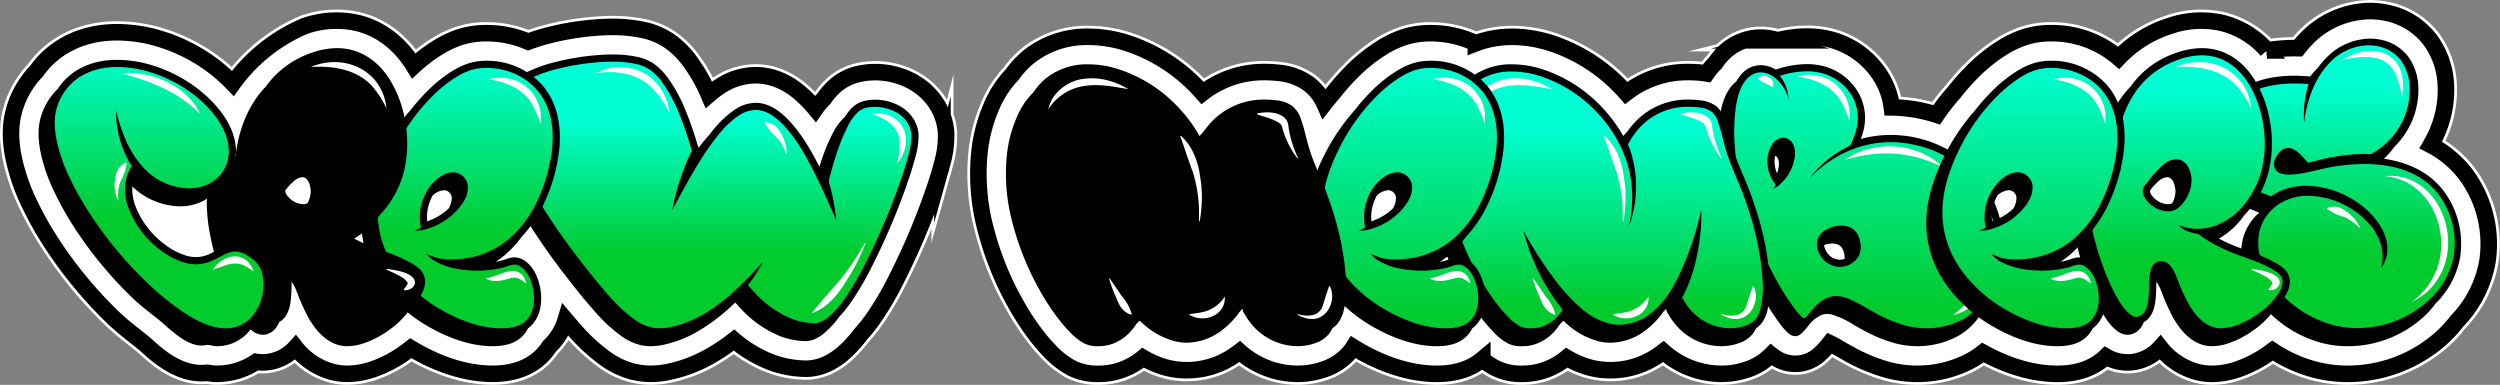
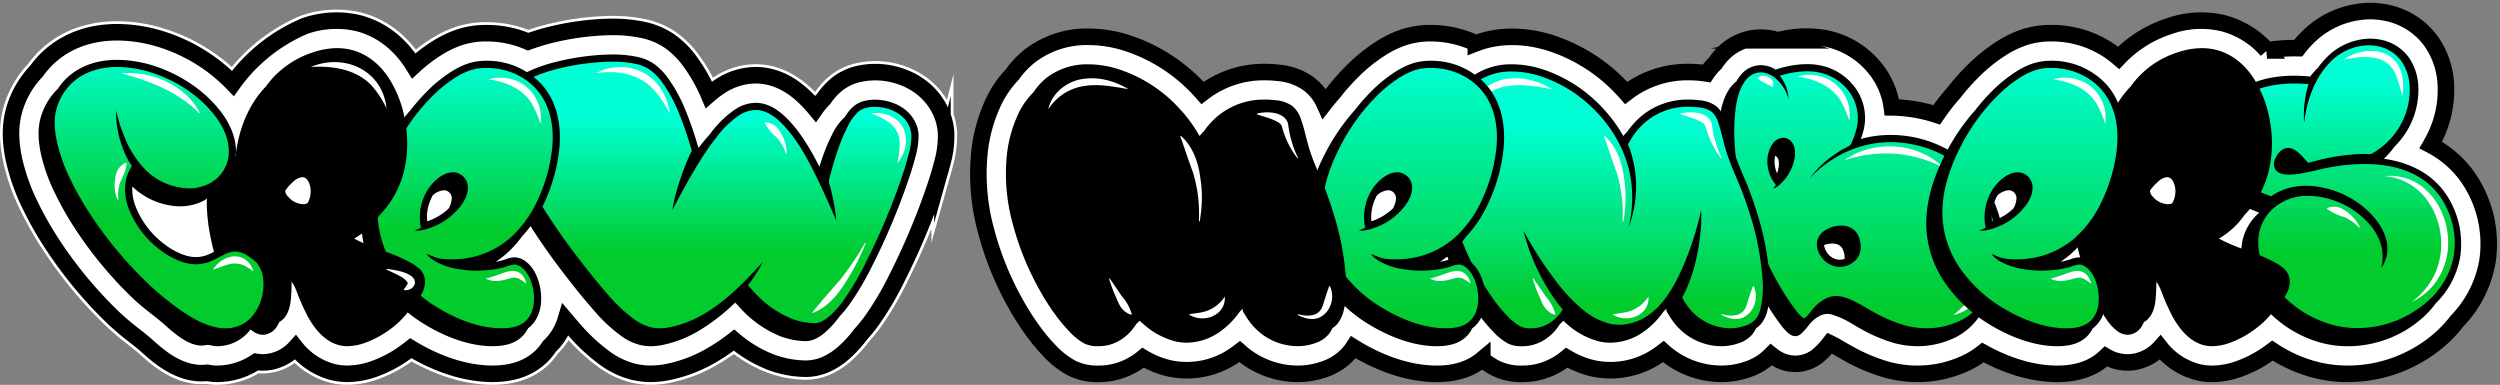
<svg xmlns="http://www.w3.org/2000/svg" xmlns:xlink="http://www.w3.org/1999/xlink" width="906.548" height="139.552" viewBox="0 0 906.548 139.552">
  <rect x="0" y="0" width="906.548" height="139.552" fill="#808080" stroke="none" />
  <defs>
    <clipPath id="clip-path">
      <path id="Path_15333" data-name="Path 15333" d="M839.843,5168.987l0-.051,0-.05c-.49-5.5-4.575-9.978-10.661-11.676a19.074,19.074,0,0,0-5.121-.718,16.124,16.124,0,0,0-3.5.374,9.522,9.522,0,0,0-3.926,1.752,15.3,15.3,0,0,0-3.475,4.1,20.265,20.265,0,0,0-4.706,6.517,61.112,61.112,0,0,0-3.163,7.382c-.5,1.387-.965,2.782-1.4,4.175-2.916-5.736-6.433-11.936-11.2-16.92-3.243-3.39-6.387-5.357-9.611-6.013a11.418,11.418,0,0,0-2.267-.228,13.825,13.825,0,0,0-7.569,2.444,37.242,37.242,0,0,0-8.328,7.968c-.318.394-.636.8-.954,1.214-.848.931-1.618,1.847-2.3,2.686-.527.652-1.053,1.337-1.58,2.039a7.645,7.645,0,0,0-.311-.95c-.029-.074-.057-.144-.078-.206A120.618,120.618,0,0,0,755.607,5161a55.628,55.628,0,0,0-6.755-12.526,22.041,22.041,0,0,0-5.03-5.029,17.055,17.055,0,0,0-6.546-2.584,42.293,42.293,0,0,0-8.365-.759c-1.851,0-3.836.091-6.068.277a88.76,88.76,0,0,0-13.781,2.241,55.471,55.471,0,0,0-13.471,4.984,19.56,19.56,0,0,0-5.893,4.591,8.736,8.736,0,0,0-1.112,1.777,14.625,14.625,0,0,0-2.138,2.123,9.1,9.1,0,0,0-1.94,4.652,30.467,30.467,0,0,0,.549,10.6c2.1,10.184,7.193,19.619,11.392,26.7a235.762,235.762,0,0,0,16.334,23.477c3.278,4.249,6.285,7.911,9.19,11.2a57.834,57.834,0,0,0,10.3,9.634,19.873,19.873,0,0,0,6.648,3.091,16.514,16.514,0,0,0,3.828.435,21.5,21.5,0,0,0,3.836-.365,41.862,41.862,0,0,0,13.493-5.173,71.89,71.89,0,0,0,13.281-10.278c.124.129.249.252.368.369.055.054.106.1.145.143.421.487.865.978,1.319,1.46a39.834,39.834,0,0,0,14.663,10.288,27.248,27.248,0,0,0,9.251,1.721l.132,0a9.376,9.376,0,0,0,3.559-1,16.489,16.489,0,0,0,3.616-2.561,35.718,35.718,0,0,0,4.789-5.4,41.985,41.985,0,0,0,3.664-4.461,102.778,102.778,0,0,0,8.215-13.968,242.242,242.242,0,0,0,12.97-30.7c1.2-3.494,2.073-6.4,2.763-9.131A26.623,26.623,0,0,0,839.843,5168.987Z" />
    </clipPath>
    <linearGradient id="linear-gradient" x1="0.5" y1="0.214" x2="0.5" y2="0.72" gradientUnits="objectBoundingBox">
      <stop offset="0" stop-color="#00ffd5" />
      <stop offset="1" stop-color="#01cb2d" />
    </linearGradient>
    <clipPath id="clip-path-2">
      <path id="Path_15339" data-name="Path 15339" d="M705.121,5153.448a11.365,11.365,0,0,0-1.1-1.5,12.481,12.481,0,0,0-1.129-1.3,26.836,26.836,0,0,0-19.66-8.268h-.283a20.9,20.9,0,0,0-6.63,1.049,28.065,28.065,0,0,0-5.649,2.743,50.507,50.507,0,0,0-9.276,7.533,70.936,70.936,0,0,0-5.78,6.6,74.728,74.728,0,0,0-10.6,15.432c-4.345,8.382-6.665,16-7.092,23.3a38.141,38.141,0,0,0,6.451,23.453A53.074,53.074,0,0,0,661.66,5238.5c5.6,3.3,14.2,7.265,23.39,7.379l.389,0c4.687,0,8.139-1.117,10.551-3.414a11.152,11.152,0,0,0,2.248-3.063,10.428,10.428,0,0,0,1-.837c2.934-2.795,4.254-7.338,3.621-12.466-.29-2.352-1.43-8.147-5.743-11.148a6.762,6.762,0,0,0-3.849-1.286h-.126a9.127,9.127,0,0,0-2.924.664c-.272.1-.529.189-.75.253-.941.272-1.924.5-2.933.685a33.652,33.652,0,0,0,3.384-2.522,38.412,38.412,0,0,0,6.063-6.586,45.184,45.184,0,0,0,7.941-11.843,61.754,61.754,0,0,0,5.638-19.8C710.168,5168.62,709.832,5160.355,705.121,5153.448ZM661.668,5200.6q-.029-.283-.047-.573a16.143,16.143,0,0,1,2.082-8.871,6.914,6.914,0,0,1,4.078-1.83c.1,0,.211,0,.315.014a2.911,2.911,0,0,1,2.443,3.332h0v.017h0a7.442,7.442,0,0,1-1.163,3.36A21.283,21.283,0,0,1,661.668,5200.6Z" />
    </clipPath>
    <linearGradient id="linear-gradient-2" x1="0.5" y1="-5.185" x2="0.5" y2="27.062" xlink:href="#linear-gradient" />
    <linearGradient id="linear-gradient-3" x1="0.5" y1="-0.025" x2="0.5" y2="0.635" xlink:href="#linear-gradient" />
    <clipPath id="clip-path-3">
      <path id="Path_15346" data-name="Path 15346" d="M1394.834,5192.519a28.123,28.123,0,0,0-1.9-2.854,12.969,12.969,0,0,0-.927-1.171c-.351-.416-.636-.753-.908-1.016-4.751-5.108-11.536-8.357-19.9-9.568a29.257,29.257,0,0,0,3.818-4.351,28.85,28.85,0,0,0,8.668-22.04,19.7,19.7,0,0,0-3.646-10.625,16.473,16.473,0,0,0-9.98-6.142,19.673,19.673,0,0,0-3.674-.4,22.508,22.508,0,0,0-16.15,7.045,30.28,30.28,0,0,0-2.879,3.436c-.143.138-.288.273-.428.416a29.9,29.9,0,0,0-2.445,2.852c-1.734-.165-3.43-.266-5.04-.289a48.248,48.248,0,0,0-7.677.472c-5.8.85-10.419,2.787-13.737,5.755a18.63,18.63,0,0,0-3.181,3.749c-.04.035-.086.067-.126.1a21.865,21.865,0,0,0-6.657,13.285,23.19,23.19,0,0,0,2.843,15.013,24.642,24.642,0,0,0,10.888,9.525c.968.46,2,.891,3.057,1.28l.142.067a6.714,6.714,0,0,0,.954.386c-.032.047-.062.1-.094.142l-.262.237a19.071,19.071,0,0,0-5.481,9,22.016,22.016,0,0,0,.175,11.271c2.022,7.67,6.9,13.378,10.638,16.816a42.357,42.357,0,0,0,17.058,9.6,37.2,37.2,0,0,0,9.551,1.374,40.835,40.835,0,0,0,28.484-11.009,33.567,33.567,0,0,0,3.973-4.507,31.25,31.25,0,0,0,8.879-16.8A32.259,32.259,0,0,0,1394.834,5192.519Z" />
    </clipPath>
    <linearGradient id="linear-gradient-4" x1="0.5" y1="-23.694" x2="0.5" y2="14.188" xlink:href="#linear-gradient" />
    <linearGradient id="linear-gradient-5" x1="0.5" y1="0.132" x2="0.5" y2="0.732" xlink:href="#linear-gradient" />
    <clipPath id="clip-path-4">
      <path id="Path_15355" data-name="Path 15355" d="M1233,5204.732a43.454,43.454,0,0,0-10.115-22.347,36.85,36.85,0,0,0-3.11-3.116,10.66,10.66,0,0,0-.956-.826c-.159-.128-.3-.243-.434-.346a42.624,42.624,0,0,0-25.392-8.808q-.409-.009-.818-.009a39.687,39.687,0,0,0-10.628,1.465c.275-.74.514-1.482.716-2.219a18.605,18.605,0,0,0-3.187-16.92,20.76,20.76,0,0,0-9.876-6.934,23.691,23.691,0,0,0-7.233-1.075,35.366,35.366,0,0,0-10.569,1.755l-.727.229a10.636,10.636,0,0,0-5.431-1.6c-.293,0-.589.014-.878.043a9.421,9.421,0,0,0-6.227,3.361,15.034,15.034,0,0,0-1.715,2.45,10.852,10.852,0,0,0-1.535,1.45c-3.044,3.506-4.033,8.18-4.556,11.861a68.141,68.141,0,0,0-.382,13.48,107.46,107.46,0,0,0,4.992,26.169,130.876,130.876,0,0,0,10.291,23.953,90.672,90.672,0,0,0,7.207,11.306,21.564,21.564,0,0,0,2.2,2.539,7.855,7.855,0,0,0,1.484,1.167,3.182,3.182,0,0,0,1.639.486,3.124,3.124,0,0,0,2.007-.786,17.138,17.138,0,0,0,2.53-2.746c.427-.54.829-1.05,1.238-1.472a11.508,11.508,0,0,1,3.319-2.472,5.894,5.894,0,0,1,2.54-.59,6.447,6.447,0,0,1,1.479.181,31.185,31.185,0,0,1,7.951,3.694c.8.462,1.62.94,2.44,1.39a55.95,55.95,0,0,0,12.459,5.324,32.9,32.9,0,0,0,8.407,1.115,30.308,30.308,0,0,0,5.46-.493,30.688,30.688,0,0,0,8.886-3.028,23.405,23.405,0,0,0,8.262-7.594,25.305,25.305,0,0,0,3.811-4.74C1232.8,5223.206,1234.384,5214.221,1233,5204.732Zm-59.152,9.8c-.066,0-.132,0-.2,0a5.865,5.865,0,0,1-4.52-2.837,5.5,5.5,0,0,1-.916-2.479,8.635,8.635,0,0,1,2.967-.557,5.973,5.973,0,0,1,1.208.115,3.554,3.554,0,0,1,2.536,1.849,7.036,7.036,0,0,1,.716,3.606A5.671,5.671,0,0,1,1173.845,5214.53Zm-23.169-37.6c1.418.788,1.161,3.306,1.086,3.861a14.883,14.883,0,0,1-.607,2.418,10.85,10.85,0,0,1-.907-4.32,9.743,9.743,0,0,1,.209-2.051A1.3,1.3,0,0,1,1150.676,5176.934Z" />
    </clipPath>
    <linearGradient id="linear-gradient-6" x1="0.5" y1="-33.65" x2="0.5" y2="23.529" xlink:href="#linear-gradient" />
    <linearGradient id="linear-gradient-7" x1="0.5" y1="-137.787" x2="0.5" y2="-11.382" xlink:href="#linear-gradient" />
    <linearGradient id="linear-gradient-8" x1="0.5" y1="-0.032" x2="0.5" y2="0.921" xlink:href="#linear-gradient" />
    <clipPath id="clip-path-5">
-       <path id="Path_15361" data-name="Path 15361" d="M1336.9,5220.959a6.626,6.626,0,0,0-2.755-3.868c-.185-.139-.387-.283-.606-.438a7.478,7.478,0,0,0-1.507-.939,58.979,58.979,0,0,0-10.241-4.438c-1.291-.463-2.625-.943-3.9-1.442a61.974,61.974,0,0,1-6.516-2.969,28.828,28.828,0,0,0,9.271-8.553,32.317,32.317,0,0,0,3.463-4.2,35.093,35.093,0,0,0,5.559-12.652,44.76,44.76,0,0,0,.167-17.438,41.79,41.79,0,0,0-5.957-15.462c-3.544-5.34-8.269-8.857-13.663-10.17a21.241,21.241,0,0,0-5.017-.588,27.6,27.6,0,0,0-8.684,1.5,33.11,33.11,0,0,0-17.184,12.458c-5.941,6.109-9.75,14.855-10.936,24.966-1.673.2-4,1.179-5.588,4.687-1.49.871-3.021,2.6-4,5.937a27.932,27.932,0,0,0-.8,9.029,64.158,64.158,0,0,0,1.184,9.386,106.142,106.142,0,0,0,5.237,17.982,73.5,73.5,0,0,0,3.942,8.649c1.468,2.692,3.257,5.737,5.927,7.8a6.482,6.482,0,0,0,3.934,1.549,5.043,5.043,0,0,0,.648-.043,6.237,6.237,0,0,0,4.153-2.483,9.548,9.548,0,0,0,1.161-2.1,6.344,6.344,0,0,0,2.089-1.8c2-2.706,2.178-6.219,2.32-9.041l.028-.553c.035-.651.047-1.321.058-1.969.008-.418.016-.84.03-1.258a15.38,15.38,0,0,1,1.873,3.72l.21.525.127.314a73.976,73.976,0,0,0,3.667,8.118c3.161,5.734,6.965,9.212,11.306,10.337a12.093,12.093,0,0,0,3.034.372,19.773,19.773,0,0,0,6.664-1.324,34.766,34.766,0,0,0,8.3-4.441,31.585,31.585,0,0,0,6.7-6.266c.32-.412.657-.865.988-1.352a27.377,27.377,0,0,0,2.262-2.548C1335.552,5227.774,1337.712,5224.469,1336.9,5220.959Zm-43.207-26.645a4.714,4.714,0,0,1-.863.078,7.541,7.541,0,0,1-5.363-2.687,3.265,3.265,0,0,1-1.082-2.259c.059-.087.186-.245.274-.355s.188-.233.277-.349c.18-.237.349-.454.521-.676a24.7,24.7,0,0,1,1.816-1.8,5.551,5.551,0,0,1,3.3-1.679,2,2,0,0,1,.223.012c2.076.217,2.756,3.282,2.826,4.873a9.312,9.312,0,0,1-1.112,4.514A3.269,3.269,0,0,1,1293.693,5194.314Z" />
-     </clipPath>
+       </clipPath>
    <linearGradient id="linear-gradient-9" x1="0.5" y1="-56.3" x2="0.5" y2="-3.814" xlink:href="#linear-gradient" />
    <linearGradient id="linear-gradient-10" x1="0.5" y1="0.119" x2="0.5" y2="0.741" xlink:href="#linear-gradient" />
    <clipPath id="clip-path-6">
      <path id="Path_15367" data-name="Path 15367" d="M1272.523,5153.448a11.365,11.365,0,0,0-1.1-1.5,12.351,12.351,0,0,0-1.129-1.3,26.834,26.834,0,0,0-19.66-8.268h-.283a20.885,20.885,0,0,0-6.629,1.049,28.047,28.047,0,0,0-5.65,2.743,50.5,50.5,0,0,0-9.276,7.533,71.053,71.053,0,0,0-5.78,6.6,74.686,74.686,0,0,0-10.6,15.432c-4.346,8.382-6.666,16-7.093,23.3a38.136,38.136,0,0,0,6.452,23.453,53.054,53.054,0,0,0,17.291,16.018c5.6,3.3,14.2,7.265,23.389,7.379l.389,0c4.688,0,8.139-1.117,10.551-3.414a11.155,11.155,0,0,0,2.249-3.063,10.415,10.415,0,0,0,1-.837c2.934-2.795,4.254-7.338,3.621-12.466-.29-2.352-1.43-8.147-5.742-11.148a6.763,6.763,0,0,0-3.85-1.286h-.126a9.127,9.127,0,0,0-2.924.664c-.272.1-.529.189-.75.253-.941.272-1.924.5-2.933.685a33.528,33.528,0,0,0,3.384-2.522,38.419,38.419,0,0,0,6.064-6.586,45.158,45.158,0,0,0,7.94-11.843,61.754,61.754,0,0,0,5.638-19.8C1277.57,5168.62,1277.234,5160.355,1272.523,5153.448ZM1229.07,5200.6q-.028-.283-.047-.573a16.173,16.173,0,0,1,2.082-8.871,6.914,6.914,0,0,1,4.079-1.83c.1,0,.211,0,.314.014a2.91,2.91,0,0,1,2.443,3.332h0v.017h0a7.44,7.44,0,0,1-1.163,3.36A21.283,21.283,0,0,1,1229.07,5200.6Z" />
    </clipPath>
    <linearGradient id="linear-gradient-11" x1="0.5" y1="-5.185" x2="0.5" y2="27.062" xlink:href="#linear-gradient" />
    <linearGradient id="linear-gradient-12" x1="0.5" y1="-0.025" x2="0.5" y2="0.948" xlink:href="#linear-gradient" />
    <clipPath id="clip-path-7">
      <path id="Path_15377" data-name="Path 15377" d="M1148.5,5221.705a101.27,101.27,0,0,0-4.7-24.449c-.062-.217-.131-.435-.2-.652l-.359-1.13-.584-1.8h-.011c-1-2.963-2.116-5.883-3.322-8.708l-.124-.291c-1.436-3.364-2.793-6.542-3.867-9.9-.5-1.573-.911-3.168-1.34-4.855-.495-1.943-1.006-3.951-1.682-5.928a10.565,10.565,0,0,0-3.293-5.215,12.06,12.06,0,0,0-6.076-2.088,32.08,32.08,0,0,0-3.826-.232,26.15,26.15,0,0,0-17.558,6.331,28.986,28.986,0,0,0-4.652,5.226q-.786.793-1.515,1.652a52.974,52.974,0,0,0-7.869-10.575,51.445,51.445,0,0,0-21.6-13.682,36.308,36.308,0,0,0-10.867-1.742A24.034,24.034,0,0,0,1040,5148.5a22.807,22.807,0,0,0-4.82,5.282,27.943,27.943,0,0,0-6.138,9.228,47.1,47.1,0,0,0-3.425,12.607,68.045,68.045,0,0,0,2.081,26.125,101.43,101.43,0,0,0,9.495,23.455,86.007,86.007,0,0,0,6.591,10.23,55.68,55.68,0,0,0,4.277,5.035,22.126,22.126,0,0,0,5.365,4.36,10.67,10.67,0,0,0,5.179,1.069c.266,0,.533,0,.8-.008a14.559,14.559,0,0,0,6.518-1.8,16.863,16.863,0,0,0,5.056-4.212c.323-.39.636-.8.931-1.223l.022-.027a4.243,4.243,0,0,0,.463-.724q.643-.584,1.247-1.249.57.524,1.141,1.018a27.716,27.716,0,0,0,11.82,6.479,18.725,18.725,0,0,0,4.182.477,21.233,21.233,0,0,0,12.045-4.013,30.061,30.061,0,0,0,7.113-7.213q.522-.537,1.012-1.092c0,.023,0,.045,0,.068a3.673,3.673,0,0,0,.726,1.824l.038.056c.246.431.505.855.768,1.262a24.472,24.472,0,0,0,3.144,3.94,21.7,21.7,0,0,0,15.272,6.428,18.96,18.96,0,0,0,6.4-1.094,10.883,10.883,0,0,0,4.9-3.217,9.9,9.9,0,0,0,1.32-2.161,8.928,8.928,0,0,0,1.93-1.739,11.858,11.858,0,0,0,2.14-4.447A36.213,36.213,0,0,0,1148.5,5221.705Z" />
    </clipPath>
    <linearGradient id="linear-gradient-13" x1="0.5" y1="0.209" x2="0.5" y2="0.904" xlink:href="#linear-gradient" />
    <linearGradient id="linear-gradient-14" x1="0.5" y1="-14.2" x2="0.5" y2="15.889" xlink:href="#linear-gradient" />
    <clipPath id="clip-path-8">
      <path id="Path_15383" data-name="Path 15383" d="M660.71,5220.959a6.623,6.623,0,0,0-2.754-3.868c-.185-.139-.388-.283-.606-.438a7.534,7.534,0,0,0-1.507-.939,59.024,59.024,0,0,0-10.242-4.438c-1.29-.463-2.624-.943-3.894-1.442a62.087,62.087,0,0,1-6.517-2.969,28.817,28.817,0,0,0,9.271-8.553,32.4,32.4,0,0,0,3.464-4.2,35.109,35.109,0,0,0,5.558-12.652,44.76,44.76,0,0,0,.168-17.438,41.812,41.812,0,0,0-5.958-15.462c-3.544-5.34-8.268-8.857-13.662-10.17a21.243,21.243,0,0,0-5.018-.588,27.608,27.608,0,0,0-8.684,1.5,34.262,34.262,0,0,0-13.829,8.446,33.78,33.78,0,0,0-3.354,4.012c-5.941,6.109-9.751,14.855-10.937,24.966-1.673.2-4,1.179-5.588,4.687-1.49.871-3.021,2.6-4,5.937a27.9,27.9,0,0,0-.8,9.029,64.281,64.281,0,0,0,1.183,9.386,106.322,106.322,0,0,0,5.237,17.982,73.485,73.485,0,0,0,3.943,8.649c1.467,2.692,3.256,5.737,5.926,7.8a6.484,6.484,0,0,0,3.934,1.549,5.02,5.02,0,0,0,.648-.043,6.235,6.235,0,0,0,4.153-2.483,9.555,9.555,0,0,0,1.162-2.1,6.332,6.332,0,0,0,2.088-1.8c2-2.706,2.178-6.219,2.32-9.041l.029-.553c.034-.651.046-1.321.058-1.969.007-.418.016-.84.03-1.258a15.415,15.415,0,0,1,1.873,3.72l.209.525.128.314a73.577,73.577,0,0,0,3.667,8.118c3.161,5.734,6.964,9.212,11.306,10.337a12.086,12.086,0,0,0,3.034.372,19.773,19.773,0,0,0,6.664-1.324,34.768,34.768,0,0,0,8.3-4.441,31.584,31.584,0,0,0,6.7-6.266c.32-.412.657-.865.987-1.352a27.249,27.249,0,0,0,2.263-2.548C659.363,5227.774,661.522,5224.469,660.71,5220.959ZM617.5,5194.314a4.717,4.717,0,0,1-.864.078,7.545,7.545,0,0,1-5.363-2.687,3.267,3.267,0,0,1-1.081-2.259c.058-.087.186-.245.274-.355s.188-.233.276-.349c.18-.237.35-.454.521-.676a24.891,24.891,0,0,1,1.816-1.8,5.551,5.551,0,0,1,3.3-1.679,2.013,2.013,0,0,1,.224.012c2.076.217,2.756,3.282,2.826,4.873a9.325,9.325,0,0,1-1.112,4.514A3.285,3.285,0,0,1,617.5,5194.314Z" />
    </clipPath>
    <linearGradient id="linear-gradient-15" x1="0.5" y1="-56.3" x2="0.5" y2="-3.814" xlink:href="#linear-gradient" />
    <clipPath id="clip-path-9">
      <path id="Path_15390" data-name="Path 15390" d="M604.787,5221.365a13.944,13.944,0,0,0-2.093-6.306,6.819,6.819,0,0,0-.847-1.1l-.022-.024-.006-.007a17.809,17.809,0,0,0-3.572-2.855,11.959,11.959,0,0,0-5.889-2.139c-.1,0-.2-.006-.307-.006a12.165,12.165,0,0,0-5.445,1.577c-.47.235-.937.476-1.4.717-.987.511-1.92.994-2.872,1.4a11.406,11.406,0,0,1-4.533.948,12.767,12.767,0,0,1-3.538-.527,24.115,24.115,0,0,1-7.728-4.055,31.212,31.212,0,0,1-10.8-14.294,17.078,17.078,0,0,1-.982-6.709h0a25.643,25.643,0,0,0,17.231,7.179,18.511,18.511,0,0,0,9.071-2.273,29.319,29.319,0,0,0,11.278-17.1c.14-4.807-1.7-9.9-5.325-14.722-5.745-7.648-14.783-13.83-24.8-16.96a43.908,43.908,0,0,0-12.892-2.063c-6.664,0-12.308,1.767-16.773,5.251a21.623,21.623,0,0,0-4.79,5.241,23.141,23.141,0,0,0-6.2,10.333c-1.068,3.63-1.066,7.894,0,13.038a63.969,63.969,0,0,0,5.315,14.864,115.673,115.673,0,0,0,7.791,13.511,144.4,144.4,0,0,0,20.048,24.013c4.114,3.956,8.423,6.8,12.058,10.075,4.451,4.014,9.716,8.142,14.607,7.117,1.286-.269,2.578.4,3.84.4a15.168,15.168,0,0,0,11.485-4.968,17.852,17.852,0,0,0,1.918-2.6,14.755,14.755,0,0,0,1.332-1.3A20.751,20.751,0,0,0,604.787,5221.365Z" />
    </clipPath>
    <linearGradient id="linear-gradient-17" x1="0.5" y1="-130.633" x2="0.5" y2="-26.819" xlink:href="#linear-gradient" />
    <linearGradient id="linear-gradient-18" x1="0.5" y1="-0.079" x2="0.5" y2="0.58" xlink:href="#linear-gradient" />
    <clipPath id="clip-path-10">
      <path id="Path_15396" data-name="Path 15396" d="M1047.515,5153.448a11.357,11.357,0,0,0-1.1-1.5,12.467,12.467,0,0,0-1.129-1.3,26.836,26.836,0,0,0-19.66-8.268h-.283a20.891,20.891,0,0,0-6.63,1.049,28.065,28.065,0,0,0-5.649,2.743,50.507,50.507,0,0,0-9.276,7.533,70.926,70.926,0,0,0-5.78,6.6,74.728,74.728,0,0,0-10.6,15.432c-4.345,8.382-6.665,16-7.092,23.3a38.135,38.135,0,0,0,6.451,23.453,53.074,53.074,0,0,0,17.291,16.018c5.6,3.3,14.2,7.265,23.389,7.379l.39,0c4.687,0,8.138-1.117,10.551-3.414a11.173,11.173,0,0,0,2.248-3.063,10.549,10.549,0,0,0,1-.837c2.933-2.795,4.253-7.338,3.621-12.466-.29-2.352-1.43-8.147-5.743-11.148a6.762,6.762,0,0,0-3.849-1.286h-.126a9.127,9.127,0,0,0-2.924.664c-.272.1-.529.189-.75.253-.941.272-1.924.5-2.934.685a33.54,33.54,0,0,0,3.385-2.522,38.414,38.414,0,0,0,6.063-6.586,45.158,45.158,0,0,0,7.94-11.843,61.726,61.726,0,0,0,5.638-19.8C1052.562,5168.62,1052.226,5160.355,1047.515,5153.448Zm-43.453,47.148c-.019-.189-.035-.38-.047-.573a16.144,16.144,0,0,1,2.082-8.871,6.914,6.914,0,0,1,4.078-1.83c.105,0,.211,0,.315.014a2.911,2.911,0,0,1,2.443,3.332h0v.017h0a7.442,7.442,0,0,1-1.163,3.36A21.291,21.291,0,0,1,1004.062,5200.6Z" />
    </clipPath>
    <linearGradient id="linear-gradient-19" x1="0.5" y1="-5.185" x2="0.5" y2="27.062" xlink:href="#linear-gradient" />
    <linearGradient id="linear-gradient-20" x1="0.5" y1="-0.025" x2="0.5" y2="0.959" xlink:href="#linear-gradient" />
    <clipPath id="clip-path-11">
      <path id="Path_15406" data-name="Path 15406" d="M994.86,5221.705a101.273,101.273,0,0,0-4.7-24.449c-.062-.217-.131-.435-.2-.652-.169-.531-.342-1.076-.36-1.13l-.583-1.8H989c-1-2.963-2.116-5.883-3.322-8.708l-.125-.291c-1.436-3.364-2.792-6.542-3.867-9.9-.5-1.573-.91-3.168-1.34-4.855-.494-1.943-1.006-3.951-1.681-5.928a10.565,10.565,0,0,0-3.293-5.215,12.063,12.063,0,0,0-6.076-2.088,32.091,32.091,0,0,0-3.826-.232,26.148,26.148,0,0,0-17.558,6.331,28.91,28.91,0,0,0-4.652,5.226q-.787.793-1.515,1.652a52.979,52.979,0,0,0-7.869-10.575,51.451,51.451,0,0,0-21.6-13.682,36.309,36.309,0,0,0-10.867-1.742,24.032,24.032,0,0,0-15.045,4.819,22.806,22.806,0,0,0-4.82,5.282,27.943,27.943,0,0,0-6.138,9.228,47.066,47.066,0,0,0-3.425,12.607,68.006,68.006,0,0,0,2.081,26.125,101.421,101.421,0,0,0,9.494,23.455,86.252,86.252,0,0,0,6.591,10.23,56.018,56.018,0,0,0,4.277,5.035,22.15,22.15,0,0,0,5.366,4.36,10.668,10.668,0,0,0,5.179,1.069c.266,0,.533,0,.8-.008a14.559,14.559,0,0,0,6.518-1.8,16.877,16.877,0,0,0,5.056-4.212c.322-.39.636-.8.931-1.223l.022-.027a4.248,4.248,0,0,0,.463-.724q.642-.584,1.247-1.249.57.524,1.141,1.018a27.705,27.705,0,0,0,11.82,6.479,18.719,18.719,0,0,0,4.182.477,21.23,21.23,0,0,0,12.044-4.013,30.065,30.065,0,0,0,7.114-7.213q.52-.537,1.012-1.092c0,.023,0,.045,0,.068a3.655,3.655,0,0,0,.726,1.824l.038.056c.246.431.505.855.768,1.262a24.468,24.468,0,0,0,3.143,3.94,21.7,21.7,0,0,0,15.273,6.428,18.96,18.96,0,0,0,6.4-1.094,10.888,10.888,0,0,0,4.9-3.217,9.893,9.893,0,0,0,1.32-2.161,8.974,8.974,0,0,0,1.93-1.739,11.858,11.858,0,0,0,2.14-4.447A36.245,36.245,0,0,0,994.86,5221.705Z" />
    </clipPath>
    <linearGradient id="linear-gradient-22" x1="0.5" y1="-14.2" x2="0.5" y2="15.889" xlink:href="#linear-gradient" />
  </defs>
  <g id="Group_6404" data-name="Group 6404" transform="translate(-506.763 -5120.345)">
    <g id="Group_6403" data-name="Group 6403">
      <g id="Group_6400" data-name="Group 6400">
        <g id="Group_6355" data-name="Group 6355">
          <g id="Group_6353" data-name="Group 6353">
            <path id="Path_15321" data-name="Path 15321" d="M849.8,5168c-.855-9.6-7.9-17.621-17.933-20.42a27.93,27.93,0,0,0-13.485-.473,19.556,19.556,0,0,0-7.951,3.669,24.1,24.1,0,0,0-4.956,5.413,24.962,24.962,0,0,0-3.038,3.6q-1.2-1.446-2.522-2.832c-4.7-4.914-9.554-7.826-14.842-8.9a21.473,21.473,0,0,0-4.263-.43,23.635,23.635,0,0,0-13.025,4.064,36.627,36.627,0,0,0-3.983,3.01,60.257,60.257,0,0,0-6.972-12.255,31.624,31.624,0,0,0-7.33-7.229,27.031,27.031,0,0,0-10.26-4.156,52.169,52.169,0,0,0-10.325-.953c-2.134,0-4.392.1-6.9.312a98.682,98.682,0,0,0-15.339,2.5,77.086,77.086,0,0,0-8.393,2.545,38.023,38.023,0,0,0-15.1-3.085l-.335,0a30.739,30.739,0,0,0-9.759,1.586,37.977,37.977,0,0,0-7.663,3.693,56.774,56.774,0,0,0-8.621,6.591q-.379-.615-.777-1.214c-4.96-7.473-11.748-12.438-19.627-14.356a34.722,34.722,0,0,0-19.224,1.14,61.623,61.623,0,0,0-25.949,20.782,61.717,61.717,0,0,0-26.032-16.04,54.062,54.062,0,0,0-15.876-2.519h0c-8.945,0-16.658,2.479-22.922,7.368a31.431,31.431,0,0,0-6.359,6.695,33.438,33.438,0,0,0-8.072,13.939c-1.544,5.248-1.607,11.1-.193,17.9a73.668,73.668,0,0,0,6.11,17.194,125.583,125.583,0,0,0,8.464,14.688,154.382,154.382,0,0,0,21.439,25.678,100.387,100.387,0,0,0,7.776,6.586c1.641,1.291,3.191,2.511,4.515,3.706,4,3.6,12.1,10.916,21.864,9.726a15.913,15.913,0,0,0,3.281.368,25.419,25.419,0,0,0,14.412-4.333,15.076,15.076,0,0,0,4.383.064,16.267,16.267,0,0,0,9.91-5.266,25.46,25.46,0,0,0,13.289,8.844,22.1,22.1,0,0,0,5.541.691,29.513,29.513,0,0,0,10.042-1.912,44.8,44.8,0,0,0,10.713-5.7q1.147-.816,2.217-1.672.426.259.853.512c6.643,3.922,16.954,8.626,28.359,8.767l.5,0c7.276,0,13.147-2.077,17.449-6.174a20.832,20.832,0,0,0,3.123-3.78l.126-.119a21.776,21.776,0,0,0,5.75-9.461q1.314,1.549,2.6,3a66.783,66.783,0,0,0,12.13,11.255,29.68,29.68,0,0,0,9.985,4.571,26.58,26.58,0,0,0,6.146.707,31.6,31.6,0,0,0,5.63-.527,51.816,51.816,0,0,0,16.735-6.371,70.623,70.623,0,0,0,7.821-5.321,46.3,46.3,0,0,0,13.374,8.014,37.024,37.024,0,0,0,12.518,2.365c.136,0,.272.007.41.007a18.675,18.675,0,0,0,8.062-2.067,26.165,26.165,0,0,0,5.8-4.052,44.442,44.442,0,0,0,5.769-6.389,53.082,53.082,0,0,0,4.1-5.045A111.91,111.91,0,0,0,832,5221.178a252.146,252.146,0,0,0,13.507-31.973c1.286-3.761,2.238-6.913,3-9.918a36.227,36.227,0,0,0,1.324-10.828Z" fill="#fff" />
            <path id="Path_15322" data-name="Path 15322" d="M849.8,5168c-.855-9.6-7.9-17.621-17.933-20.42a27.93,27.93,0,0,0-13.485-.473,19.556,19.556,0,0,0-7.951,3.669,24.1,24.1,0,0,0-4.956,5.413,24.962,24.962,0,0,0-3.038,3.6q-1.2-1.446-2.522-2.832c-4.7-4.914-9.554-7.826-14.842-8.9a21.473,21.473,0,0,0-4.263-.43,23.635,23.635,0,0,0-13.025,4.064,36.627,36.627,0,0,0-3.983,3.01,60.257,60.257,0,0,0-6.972-12.255,31.624,31.624,0,0,0-7.33-7.229,27.031,27.031,0,0,0-10.26-4.156,52.169,52.169,0,0,0-10.325-.953c-2.134,0-4.392.1-6.9.312a98.682,98.682,0,0,0-15.339,2.5,77.086,77.086,0,0,0-8.393,2.545,38.023,38.023,0,0,0-15.1-3.085l-.335,0a30.739,30.739,0,0,0-9.759,1.586,37.977,37.977,0,0,0-7.663,3.693,56.774,56.774,0,0,0-8.621,6.591q-.379-.615-.777-1.214c-4.96-7.473-11.748-12.438-19.627-14.356a34.722,34.722,0,0,0-19.224,1.14,61.623,61.623,0,0,0-25.949,20.782,61.717,61.717,0,0,0-26.032-16.04,54.062,54.062,0,0,0-15.876-2.519h0c-8.945,0-16.658,2.479-22.922,7.368a31.431,31.431,0,0,0-6.359,6.695,33.438,33.438,0,0,0-8.072,13.939c-1.544,5.248-1.607,11.1-.193,17.9a73.668,73.668,0,0,0,6.11,17.194,125.583,125.583,0,0,0,8.464,14.688,154.382,154.382,0,0,0,21.439,25.678,100.387,100.387,0,0,0,7.776,6.586c1.641,1.291,3.191,2.511,4.515,3.706,4,3.6,12.1,10.916,21.864,9.726a15.913,15.913,0,0,0,3.281.368,25.419,25.419,0,0,0,14.412-4.333,15.076,15.076,0,0,0,4.383.064,16.267,16.267,0,0,0,9.91-5.266,25.46,25.46,0,0,0,13.289,8.844,22.1,22.1,0,0,0,5.541.691,29.513,29.513,0,0,0,10.042-1.912,44.8,44.8,0,0,0,10.713-5.7q1.147-.816,2.217-1.672.426.259.853.512c6.643,3.922,16.954,8.626,28.359,8.767l.5,0c7.276,0,13.147-2.077,17.449-6.174a20.832,20.832,0,0,0,3.123-3.78l.126-.119a21.776,21.776,0,0,0,5.75-9.461q1.314,1.549,2.6,3a66.783,66.783,0,0,0,12.13,11.255,29.68,29.68,0,0,0,9.985,4.571,26.58,26.58,0,0,0,6.146.707,31.6,31.6,0,0,0,5.63-.527,51.816,51.816,0,0,0,16.735-6.371,70.623,70.623,0,0,0,7.821-5.321,46.3,46.3,0,0,0,13.374,8.014,37.024,37.024,0,0,0,12.518,2.365c.136,0,.272.007.41.007a18.675,18.675,0,0,0,8.062-2.067,26.165,26.165,0,0,0,5.8-4.052,44.442,44.442,0,0,0,5.769-6.389,53.082,53.082,0,0,0,4.1-5.045A111.91,111.91,0,0,0,832,5221.178a252.146,252.146,0,0,0,13.507-31.973c1.286-3.761,2.238-6.913,3-9.918a36.227,36.227,0,0,0,1.324-10.828Z" fill="none" stroke="#fff" stroke-miterlimit="10" stroke-width="8" />
            <path id="Path_15323" data-name="Path 15323" d="M849.8,5168c-.855-9.6-7.9-17.621-17.933-20.42a27.93,27.93,0,0,0-13.485-.473,19.556,19.556,0,0,0-7.951,3.669,24.1,24.1,0,0,0-4.956,5.413,24.962,24.962,0,0,0-3.038,3.6q-1.2-1.446-2.522-2.832c-4.7-4.914-9.554-7.826-14.842-8.9a21.473,21.473,0,0,0-4.263-.43,23.635,23.635,0,0,0-13.025,4.064,36.627,36.627,0,0,0-3.983,3.01,60.257,60.257,0,0,0-6.972-12.255,31.624,31.624,0,0,0-7.33-7.229,27.031,27.031,0,0,0-10.26-4.156,52.169,52.169,0,0,0-10.325-.953c-2.134,0-4.392.1-6.9.312a98.682,98.682,0,0,0-15.339,2.5,77.086,77.086,0,0,0-8.393,2.545,38.023,38.023,0,0,0-15.1-3.085l-.335,0a30.739,30.739,0,0,0-9.759,1.586,37.977,37.977,0,0,0-7.663,3.693,56.774,56.774,0,0,0-8.621,6.591q-.379-.615-.777-1.214c-4.96-7.473-11.748-12.438-19.627-14.356a34.722,34.722,0,0,0-19.224,1.14,61.623,61.623,0,0,0-25.949,20.782,61.717,61.717,0,0,0-26.032-16.04,54.062,54.062,0,0,0-15.876-2.519h0c-8.945,0-16.658,2.479-22.922,7.368a31.431,31.431,0,0,0-6.359,6.695,33.438,33.438,0,0,0-8.072,13.939c-1.544,5.248-1.607,11.1-.193,17.9a73.668,73.668,0,0,0,6.11,17.194,125.583,125.583,0,0,0,8.464,14.688,154.382,154.382,0,0,0,21.439,25.678,100.387,100.387,0,0,0,7.776,6.586c1.641,1.291,3.191,2.511,4.515,3.706,4,3.6,12.1,10.916,21.864,9.726a15.913,15.913,0,0,0,3.281.368,25.419,25.419,0,0,0,14.412-4.333,15.076,15.076,0,0,0,4.383.064,16.267,16.267,0,0,0,9.91-5.266,25.46,25.46,0,0,0,13.289,8.844,22.1,22.1,0,0,0,5.541.691,29.513,29.513,0,0,0,10.042-1.912,44.8,44.8,0,0,0,10.713-5.7q1.147-.816,2.217-1.672.426.259.853.512c6.643,3.922,16.954,8.626,28.359,8.767l.5,0c7.276,0,13.147-2.077,17.449-6.174a20.832,20.832,0,0,0,3.123-3.78l.126-.119a21.776,21.776,0,0,0,5.75-9.461q1.314,1.549,2.6,3a66.783,66.783,0,0,0,12.13,11.255,29.68,29.68,0,0,0,9.985,4.571,26.58,26.58,0,0,0,6.146.707,31.6,31.6,0,0,0,5.63-.527,51.816,51.816,0,0,0,16.735-6.371,70.623,70.623,0,0,0,7.821-5.321,46.3,46.3,0,0,0,13.374,8.014,37.024,37.024,0,0,0,12.518,2.365c.136,0,.272.007.41.007a18.675,18.675,0,0,0,8.062-2.067,26.165,26.165,0,0,0,5.8-4.052,44.442,44.442,0,0,0,5.769-6.389,53.082,53.082,0,0,0,4.1-5.045A111.91,111.91,0,0,0,832,5221.178a252.146,252.146,0,0,0,13.507-31.973c1.286-3.761,2.238-6.913,3-9.918a36.227,36.227,0,0,0,1.324-10.828Z" fill="none" stroke="#000" stroke-miterlimit="10" stroke-width="6" />
          </g>
          <g id="Group_6354" data-name="Group 6354">
            <path id="Path_15324" data-name="Path 15324" d="M1403.483,5187.5l0,0a38.234,38.234,0,0,0-2.4-3.647c-.471-.677-.956-1.25-1.421-1.8-.4-.472-.843-1-1.386-1.546a38.1,38.1,0,0,0-10.093-7.595c.028-.049.058-.1.087-.146a38.827,38.827,0,0,0,5.4-21.85,29.647,29.647,0,0,0-5.6-15.986,26.445,26.445,0,0,0-15.983-9.968,29.705,29.705,0,0,0-5.547-.609,32.523,32.523,0,0,0-23.436,10.042,39.154,39.154,0,0,0-2.981,3.428c-.176,0-.351-.008-.524-.01a57.989,57.989,0,0,0-9.275.577c-.5.073-1,.155-1.491.242a31.724,31.724,0,0,0-16.237-9.951,34.725,34.725,0,0,0-19.225,1.14,44.145,44.145,0,0,0-17.809,10.93q-.273.276-.541.56a37.143,37.143,0,0,0-24.431-8.932l-.335,0a30.738,30.738,0,0,0-9.758,1.586,37.936,37.936,0,0,0-7.665,3.693,60.357,60.357,0,0,0-11.121,9,81,81,0,0,0-6.379,7.253,82.418,82.418,0,0,0-6.295,8.068,54.75,54.75,0,0,0-15.825-2.682l-.429-.007a27.992,27.992,0,0,0-5.88-13.908,30.733,30.733,0,0,0-14.647-10.228c-6.244-2-13.4-2.057-20.887-.175a19.744,19.744,0,0,0-7.98-.9,19.5,19.5,0,0,0-12.8,6.755,24.317,24.317,0,0,0-1.871,2.461c-.485.459-.946.941-1.38,1.441a24.348,24.348,0,0,0-1.732,2.244c-.52-.085-1.012-.151-1.469-.206a42.206,42.206,0,0,0-5.019-.3h0a36.177,36.177,0,0,0-22.661,7.576q-.829-.937-1.7-1.847a61.471,61.471,0,0,0-25.839-16.317c-9.4-2.953-18.994-2.922-26.983.164a38.252,38.252,0,0,0-16.355-3.667l-.334,0a30.74,30.74,0,0,0-9.759,1.586,37.925,37.925,0,0,0-7.663,3.693,60.282,60.282,0,0,0-11.121,9,80.834,80.834,0,0,0-6.38,7.254q-1.72,1.942-3.324,4a18.706,18.706,0,0,0-5.513-7.04,21.855,21.855,0,0,0-10.985-4.1,42.208,42.208,0,0,0-5.019-.3h0a36.177,36.177,0,0,0-22.661,7.576q-.829-.937-1.7-1.847a61.47,61.47,0,0,0-25.839-16.317,46.288,46.288,0,0,0-13.865-2.2,33.921,33.921,0,0,0-21.222,6.955,32.584,32.584,0,0,0-6.337,6.7,38.216,38.216,0,0,0-7.616,11.7,57.022,57.022,0,0,0-4.167,15.285,77.924,77.924,0,0,0,2.323,29.973,111.479,111.479,0,0,0,10.426,25.771,96.217,96.217,0,0,0,7.357,11.406,66.035,66.035,0,0,0,5.05,5.938,31.662,31.662,0,0,0,7.847,6.238,20.5,20.5,0,0,0,9.9,2.253c.315,0,.631,0,.957-.009a24.6,24.6,0,0,0,11.052-2.965,25.489,25.489,0,0,0,4.272-2.862,33.21,33.21,0,0,0,9.476,3.838,30.364,30.364,0,0,0,24.164-5.064q.7-.486,1.39-1.018a31.742,31.742,0,0,0,20.987,8.072,28.944,28.944,0,0,0,9.77-1.677,20.679,20.679,0,0,0,9.29-6.32,18.837,18.837,0,0,0,1.2-1.644q.717.449,1.447.879c6.643,3.922,16.954,8.626,28.36,8.767l.5,0c6.722,0,12.244-1.772,16.438-5.273a26.361,26.361,0,0,0,4.435,3.02,20.5,20.5,0,0,0,9.9,2.253c.315,0,.631,0,.957-.009a24.609,24.609,0,0,0,11.054-2.966,25.681,25.681,0,0,0,4.271-2.861,33.166,33.166,0,0,0,9.475,3.838,30.366,30.366,0,0,0,24.165-5.064q.7-.486,1.389-1.018a31.744,31.744,0,0,0,20.987,8.072,28.959,28.959,0,0,0,9.772-1.677,21.223,21.223,0,0,0,8.331-5.234,16.2,16.2,0,0,0,2.064,1.43,12.959,12.959,0,0,0,15.031-1.2,26.525,26.525,0,0,0,4.041-4.287l.117-.149c1.1.531,2.372,1.271,3.56,1.961.857.5,1.744,1.011,2.629,1.5a65.171,65.171,0,0,0,14.709,6.223,41.866,41.866,0,0,0,18.232.79,40.635,40.635,0,0,0,11.779-4.037,31.142,31.142,0,0,0,4.63-3.034c6.631,3.667,16.13,7.6,26.539,7.726l.5,0c7.276,0,13.146-2.077,17.447-6.174l.117-.112a15.378,15.378,0,0,0,9.8,2.017,16.275,16.275,0,0,0,9.911-5.265,25.457,25.457,0,0,0,13.288,8.843,22.11,22.11,0,0,0,5.541.691,29.508,29.508,0,0,0,10.042-1.912,44.719,44.719,0,0,0,10.712-5.7c.375-.266.743-.535,1.106-.809a51.755,51.755,0,0,0,14.466,6.665,47.121,47.121,0,0,0,12.12,1.748,51.017,51.017,0,0,0,35.507-13.746,43.686,43.686,0,0,0,4.7-5.241,41.334,41.334,0,0,0,11.141-21.7A42.421,42.421,0,0,0,1403.483,5187.5Z" fill="#fff" />
-             <path id="Path_15325" data-name="Path 15325" d="M1403.483,5187.5l0,0a38.234,38.234,0,0,0-2.4-3.647c-.471-.677-.956-1.25-1.421-1.8-.4-.472-.843-1-1.386-1.546a38.1,38.1,0,0,0-10.093-7.595c.028-.049.058-.1.087-.146a38.827,38.827,0,0,0,5.4-21.85,29.647,29.647,0,0,0-5.6-15.986,26.445,26.445,0,0,0-15.983-9.968,29.705,29.705,0,0,0-5.547-.609,32.523,32.523,0,0,0-23.436,10.042,39.154,39.154,0,0,0-2.981,3.428c-.176,0-.351-.008-.524-.01a57.989,57.989,0,0,0-9.275.577c-.5.073-1,.155-1.491.242a31.724,31.724,0,0,0-16.237-9.951,34.725,34.725,0,0,0-19.225,1.14,44.145,44.145,0,0,0-17.809,10.93q-.273.276-.541.56a37.143,37.143,0,0,0-24.431-8.932l-.335,0a30.738,30.738,0,0,0-9.758,1.586,37.936,37.936,0,0,0-7.665,3.693,60.357,60.357,0,0,0-11.121,9,81,81,0,0,0-6.379,7.253,82.418,82.418,0,0,0-6.295,8.068,54.75,54.75,0,0,0-15.825-2.682l-.429-.007a27.992,27.992,0,0,0-5.88-13.908,30.733,30.733,0,0,0-14.647-10.228c-6.244-2-13.4-2.057-20.887-.175a19.744,19.744,0,0,0-7.98-.9,19.5,19.5,0,0,0-12.8,6.755,24.317,24.317,0,0,0-1.871,2.461c-.485.459-.946.941-1.38,1.441a24.348,24.348,0,0,0-1.732,2.244c-.52-.085-1.012-.151-1.469-.206a42.206,42.206,0,0,0-5.019-.3h0a36.177,36.177,0,0,0-22.661,7.576q-.829-.937-1.7-1.847a61.471,61.471,0,0,0-25.839-16.317c-9.4-2.953-18.994-2.922-26.983.164a38.252,38.252,0,0,0-16.355-3.667l-.334,0a30.74,30.74,0,0,0-9.759,1.586,37.925,37.925,0,0,0-7.663,3.693,60.282,60.282,0,0,0-11.121,9,80.834,80.834,0,0,0-6.38,7.254q-1.72,1.942-3.324,4a18.706,18.706,0,0,0-5.513-7.04,21.855,21.855,0,0,0-10.985-4.1,42.208,42.208,0,0,0-5.019-.3h0a36.177,36.177,0,0,0-22.661,7.576q-.829-.937-1.7-1.847a61.47,61.47,0,0,0-25.839-16.317,46.288,46.288,0,0,0-13.865-2.2,33.921,33.921,0,0,0-21.222,6.955,32.584,32.584,0,0,0-6.337,6.7,38.216,38.216,0,0,0-7.616,11.7,57.022,57.022,0,0,0-4.167,15.285,77.924,77.924,0,0,0,2.323,29.973,111.479,111.479,0,0,0,10.426,25.771,96.217,96.217,0,0,0,7.357,11.406,66.035,66.035,0,0,0,5.05,5.938,31.662,31.662,0,0,0,7.847,6.238,20.5,20.5,0,0,0,9.9,2.253c.315,0,.631,0,.957-.009a24.6,24.6,0,0,0,11.052-2.965,25.489,25.489,0,0,0,4.272-2.862,33.21,33.21,0,0,0,9.476,3.838,30.364,30.364,0,0,0,24.164-5.064q.7-.486,1.39-1.018a31.742,31.742,0,0,0,20.987,8.072,28.944,28.944,0,0,0,9.77-1.677,20.679,20.679,0,0,0,9.29-6.32,18.837,18.837,0,0,0,1.2-1.644q.717.449,1.447.879c6.643,3.922,16.954,8.626,28.36,8.767l.5,0c6.722,0,12.244-1.772,16.438-5.273a26.361,26.361,0,0,0,4.435,3.02,20.5,20.5,0,0,0,9.9,2.253c.315,0,.631,0,.957-.009a24.609,24.609,0,0,0,11.054-2.966,25.681,25.681,0,0,0,4.271-2.861,33.166,33.166,0,0,0,9.475,3.838,30.366,30.366,0,0,0,24.165-5.064q.7-.486,1.389-1.018a31.744,31.744,0,0,0,20.987,8.072,28.959,28.959,0,0,0,9.772-1.677,21.223,21.223,0,0,0,8.331-5.234,16.2,16.2,0,0,0,2.064,1.43,12.959,12.959,0,0,0,15.031-1.2,26.525,26.525,0,0,0,4.041-4.287l.117-.149c1.1.531,2.372,1.271,3.56,1.961.857.5,1.744,1.011,2.629,1.5a65.171,65.171,0,0,0,14.709,6.223,41.866,41.866,0,0,0,18.232.79,40.635,40.635,0,0,0,11.779-4.037,31.142,31.142,0,0,0,4.63-3.034c6.631,3.667,16.13,7.6,26.539,7.726l.5,0c7.276,0,13.146-2.077,17.447-6.174l.117-.112a15.378,15.378,0,0,0,9.8,2.017,16.275,16.275,0,0,0,9.911-5.265,25.457,25.457,0,0,0,13.288,8.843,22.11,22.11,0,0,0,5.541.691,29.508,29.508,0,0,0,10.042-1.912,44.719,44.719,0,0,0,10.712-5.7c.375-.266.743-.535,1.106-.809a51.755,51.755,0,0,0,14.466,6.665,47.121,47.121,0,0,0,12.12,1.748,51.017,51.017,0,0,0,35.507-13.746,43.686,43.686,0,0,0,4.7-5.241,41.334,41.334,0,0,0,11.141-21.7A42.421,42.421,0,0,0,1403.483,5187.5Z" fill="none" stroke="#fff" stroke-miterlimit="10" stroke-width="8" />
            <path id="Path_15326" data-name="Path 15326" d="M1403.483,5187.5l0,0a38.234,38.234,0,0,0-2.4-3.647c-.471-.677-.956-1.25-1.421-1.8-.4-.472-.843-1-1.386-1.546a38.1,38.1,0,0,0-10.093-7.595c.028-.049.058-.1.087-.146a38.827,38.827,0,0,0,5.4-21.85,29.647,29.647,0,0,0-5.6-15.986,26.445,26.445,0,0,0-15.983-9.968,29.705,29.705,0,0,0-5.547-.609,32.523,32.523,0,0,0-23.436,10.042,39.154,39.154,0,0,0-2.981,3.428c-.176,0-.351-.008-.524-.01a57.989,57.989,0,0,0-9.275.577c-.5.073-1,.155-1.491.242a31.724,31.724,0,0,0-16.237-9.951,34.725,34.725,0,0,0-19.225,1.14,44.145,44.145,0,0,0-17.809,10.93q-.273.276-.541.56a37.143,37.143,0,0,0-24.431-8.932l-.335,0a30.738,30.738,0,0,0-9.758,1.586,37.936,37.936,0,0,0-7.665,3.693,60.357,60.357,0,0,0-11.121,9,81,81,0,0,0-6.379,7.253,82.418,82.418,0,0,0-6.295,8.068,54.75,54.75,0,0,0-15.825-2.682l-.429-.007a27.992,27.992,0,0,0-5.88-13.908,30.733,30.733,0,0,0-14.647-10.228c-6.244-2-13.4-2.057-20.887-.175a19.744,19.744,0,0,0-7.98-.9,19.5,19.5,0,0,0-12.8,6.755,24.317,24.317,0,0,0-1.871,2.461c-.485.459-.946.941-1.38,1.441a24.348,24.348,0,0,0-1.732,2.244c-.52-.085-1.012-.151-1.469-.206a42.206,42.206,0,0,0-5.019-.3h0a36.177,36.177,0,0,0-22.661,7.576q-.829-.937-1.7-1.847a61.471,61.471,0,0,0-25.839-16.317c-9.4-2.953-18.994-2.922-26.983.164a38.252,38.252,0,0,0-16.355-3.667l-.334,0a30.74,30.74,0,0,0-9.759,1.586,37.925,37.925,0,0,0-7.663,3.693,60.282,60.282,0,0,0-11.121,9,80.834,80.834,0,0,0-6.38,7.254q-1.72,1.942-3.324,4a18.706,18.706,0,0,0-5.513-7.04,21.855,21.855,0,0,0-10.985-4.1,42.208,42.208,0,0,0-5.019-.3h0a36.177,36.177,0,0,0-22.661,7.576q-.829-.937-1.7-1.847a61.47,61.47,0,0,0-25.839-16.317,46.288,46.288,0,0,0-13.865-2.2,33.921,33.921,0,0,0-21.222,6.955,32.584,32.584,0,0,0-6.337,6.7,38.216,38.216,0,0,0-7.616,11.7,57.022,57.022,0,0,0-4.167,15.285,77.924,77.924,0,0,0,2.323,29.973,111.479,111.479,0,0,0,10.426,25.771,96.217,96.217,0,0,0,7.357,11.406,66.035,66.035,0,0,0,5.05,5.938,31.662,31.662,0,0,0,7.847,6.238,20.5,20.5,0,0,0,9.9,2.253c.315,0,.631,0,.957-.009a24.6,24.6,0,0,0,11.052-2.965,25.489,25.489,0,0,0,4.272-2.862,33.21,33.21,0,0,0,9.476,3.838,30.364,30.364,0,0,0,24.164-5.064q.7-.486,1.39-1.018a31.742,31.742,0,0,0,20.987,8.072,28.944,28.944,0,0,0,9.77-1.677,20.679,20.679,0,0,0,9.29-6.32,18.837,18.837,0,0,0,1.2-1.644q.717.449,1.447.879c6.643,3.922,16.954,8.626,28.36,8.767l.5,0c6.722,0,12.244-1.772,16.438-5.273a26.361,26.361,0,0,0,4.435,3.02,20.5,20.5,0,0,0,9.9,2.253c.315,0,.631,0,.957-.009a24.609,24.609,0,0,0,11.054-2.966,25.681,25.681,0,0,0,4.271-2.861,33.166,33.166,0,0,0,9.475,3.838,30.366,30.366,0,0,0,24.165-5.064q.7-.486,1.389-1.018a31.744,31.744,0,0,0,20.987,8.072,28.959,28.959,0,0,0,9.772-1.677,21.223,21.223,0,0,0,8.331-5.234,16.2,16.2,0,0,0,2.064,1.43,12.959,12.959,0,0,0,15.031-1.2,26.525,26.525,0,0,0,4.041-4.287l.117-.149c1.1.531,2.372,1.271,3.56,1.961.857.5,1.744,1.011,2.629,1.5a65.171,65.171,0,0,0,14.709,6.223,41.866,41.866,0,0,0,18.232.79,40.635,40.635,0,0,0,11.779-4.037,31.142,31.142,0,0,0,4.63-3.034c6.631,3.667,16.13,7.6,26.539,7.726l.5,0c7.276,0,13.146-2.077,17.447-6.174l.117-.112a15.378,15.378,0,0,0,9.8,2.017,16.275,16.275,0,0,0,9.911-5.265,25.457,25.457,0,0,0,13.288,8.843,22.11,22.11,0,0,0,5.541.691,29.508,29.508,0,0,0,10.042-1.912,44.719,44.719,0,0,0,10.712-5.7c.375-.266.743-.535,1.106-.809a51.755,51.755,0,0,0,14.466,6.665,47.121,47.121,0,0,0,12.12,1.748,51.017,51.017,0,0,0,35.507-13.746,43.686,43.686,0,0,0,4.7-5.241,41.334,41.334,0,0,0,11.141-21.7A42.421,42.421,0,0,0,1403.483,5187.5Z" fill="none" stroke="#000" stroke-miterlimit="10" stroke-width="6" />
          </g>
        </g>
        <g id="Group_6399" data-name="Group 6399">
          <g id="Group_6358" data-name="Group 6358">
            <path id="Path_15327" data-name="Path 15327" d="M839.843,5168.987l0-.051,0-.05c-.49-5.5-4.575-9.978-10.661-11.676a19.074,19.074,0,0,0-5.121-.718,16.124,16.124,0,0,0-3.5.374,9.522,9.522,0,0,0-3.926,1.752,15.3,15.3,0,0,0-3.475,4.1,20.265,20.265,0,0,0-4.706,6.517,61.112,61.112,0,0,0-3.163,7.382c-.5,1.387-.965,2.782-1.4,4.175-2.916-5.736-6.433-11.936-11.2-16.92-3.243-3.39-6.387-5.357-9.611-6.013a11.418,11.418,0,0,0-2.267-.228,13.825,13.825,0,0,0-7.569,2.444,37.242,37.242,0,0,0-8.328,7.968c-.318.394-.636.8-.954,1.214-.848.931-1.618,1.847-2.3,2.686-.527.652-1.053,1.337-1.58,2.039a7.645,7.645,0,0,0-.311-.95c-.029-.074-.057-.144-.078-.206A120.618,120.618,0,0,0,755.607,5161a55.628,55.628,0,0,0-6.755-12.526,22.041,22.041,0,0,0-5.03-5.029,17.055,17.055,0,0,0-6.546-2.584,42.293,42.293,0,0,0-8.365-.759c-1.851,0-3.836.091-6.068.277a88.76,88.76,0,0,0-13.781,2.241,55.471,55.471,0,0,0-13.471,4.984,19.56,19.56,0,0,0-5.893,4.591,8.736,8.736,0,0,0-1.112,1.777,14.625,14.625,0,0,0-2.138,2.123,9.1,9.1,0,0,0-1.94,4.652,30.467,30.467,0,0,0,.549,10.6c2.1,10.184,7.193,19.619,11.392,26.7a235.762,235.762,0,0,0,16.334,23.477c3.278,4.249,6.285,7.911,9.19,11.2a57.834,57.834,0,0,0,10.3,9.634,19.873,19.873,0,0,0,6.648,3.091,16.514,16.514,0,0,0,3.828.435,21.5,21.5,0,0,0,3.836-.365,41.862,41.862,0,0,0,13.493-5.173,71.89,71.89,0,0,0,13.281-10.278c.124.129.249.252.368.369.055.054.106.1.145.143.421.487.865.978,1.319,1.46a39.834,39.834,0,0,0,14.663,10.288,27.248,27.248,0,0,0,9.251,1.721l.132,0a9.376,9.376,0,0,0,3.559-1,16.489,16.489,0,0,0,3.616-2.561,35.718,35.718,0,0,0,4.789-5.4,41.985,41.985,0,0,0,3.664-4.461,102.778,102.778,0,0,0,8.215-13.968,242.242,242.242,0,0,0,12.97-30.7c1.2-3.494,2.073-6.4,2.763-9.131A26.623,26.623,0,0,0,839.843,5168.987Z" />
            <g id="Group_6357" data-name="Group 6357" clip-path="url(#clip-path)">
              <g id="Group_6356" data-name="Group 6356">
                <path id="Path_15328" data-name="Path 15328" d="M779.469,5221.759q-.337.483-.683.959c-.129.178-.759.8-.746,1.01.018.308.8.977,1.026,1.232q.618.713,1.265,1.4A37.551,37.551,0,0,0,794.023,5236a24.737,24.737,0,0,0,8.4,1.552l.058,0a6.766,6.766,0,0,0,2.389-.718,14.228,14.228,0,0,0,3.048-2.172,34.912,34.912,0,0,0,4.835-5.55,99.923,99.923,0,0,0,8-13.617,239.018,239.018,0,0,0,12.831-30.368c1.006-2.942,1.941-5.911,2.7-8.926a24.087,24.087,0,0,0,.957-7.086c-.434-4.879-4.264-8.145-8.769-9.4a16.56,16.56,0,0,0-4.423-.623,13.452,13.452,0,0,0-2.931.312,7.03,7.03,0,0,0-2.879,1.254,17.641,17.641,0,0,0-4.236,5.87,59.036,59.036,0,0,0-3.027,7.072q-1.182,3.256-2.137,6.591-.456,1.6-.871,3.2a13.642,13.642,0,0,0-.642,2.626,8.657,8.657,0,0,0,.52,2.1q.242.954.464,1.911.474,2.055.842,4.131a58.6,58.6,0,0,1,.867,6.2c-2.329-5.411-4.686-10.808-7.3-16.088-3.24-6.539-6.835-13.293-11.917-18.608-2.239-2.341-5-4.6-8.25-5.262a8.747,8.747,0,0,0-1.749-.176,11.359,11.359,0,0,0-6.15,2.023,34.488,34.488,0,0,0-7.724,7.423,92.937,92.937,0,0,0-6.425,9.176c-3.582,5.729-6.776,11.683-9.941,17.648a69.366,69.366,0,0,1,2.747-10.74q1.022-3.136,2.258-6.2.645-1.587,1.35-3.148a5.869,5.869,0,0,0,.675-1.457,4.846,4.846,0,0,0-.4-1.387,118.56,118.56,0,0,0-4-11.578,52.625,52.625,0,0,0-6.421-11.941,19.821,19.821,0,0,0-4.432-4.457,14.828,14.828,0,0,0-5.581-2.176,40.1,40.1,0,0,0-7.855-.708c-1.96,0-3.919.107-5.851.268a86.052,86.052,0,0,0-13.376,2.174,53.153,53.153,0,0,0-12.845,4.74,16.825,16.825,0,0,0-5.116,3.942,6.611,6.611,0,0,0-1.392,3.4,28.155,28.155,0,0,0,.522,9.7c1.9,9.222,6.315,17.862,11.083,25.9a232.154,232.154,0,0,0,16.156,23.215c2.911,3.774,5.919,7.49,9.078,11.06a55.3,55.3,0,0,0,9.82,9.213,17.531,17.531,0,0,0,5.781,2.706,13.906,13.906,0,0,0,3.225.364,18.809,18.809,0,0,0,3.37-.323,39.333,39.333,0,0,0,12.65-4.861c7.184-4.188,13.233-10.054,18.857-16.113.86-.927,1.709-1.866,2.531-2.827a43.864,43.864,0,0,1-2.859,4.906Q780.018,5220.971,779.469,5221.759Z" fill="url(#linear-gradient)" />
                <path id="Path_15329" data-name="Path 15329" d="M722.977,5146.861c8.158-4.475,19.042-1.948,23.776,6.3a21.384,21.384,0,0,1,2.9,8.292,41.021,41.021,0,0,0-5.914-8.662c-5.3-5.774-13.2-7.03-20.762-5.929Z" fill="#fff" />
                <path id="Path_15330" data-name="Path 15330" d="M822.487,5161.461c11.417-1.274,16.628,9.233,9.7,18.1a45.046,45.046,0,0,0,.814-6.173c.48-6.906-4.645-9.907-10.512-11.925Z" fill="#fff" />
                <path id="Path_15331" data-name="Path 15331" d="M820.682,5208.48a76.53,76.53,0,0,1-7.4,14.337c-2.822,4.639-6.611,8.985-11.791,11.026l-.152-.211c.824-1.13,1.737-2.069,2.561-3.111,2.481-3.064,5.14-5.924,7.7-8.923a107.366,107.366,0,0,0,8.844-13.225l.237.107Z" fill="#fff" />
                <path id="Path_15332" data-name="Path 15332" d="M784.211,5164.711a6.206,6.206,0,0,1,4.946,2.656,17.789,17.789,0,0,1,2.42,5.085,13.518,13.518,0,0,1,.436,3.628l-.258.034a16.341,16.341,0,0,0-3.321-5.909,17.788,17.788,0,0,1-4.347-5.266l.124-.228Z" fill="#fff" />
              </g>
            </g>
          </g>
          <g id="Group_6362" data-name="Group 6362">
            <path id="Path_15334" data-name="Path 15334" d="M705.121,5153.448a11.365,11.365,0,0,0-1.1-1.5,12.481,12.481,0,0,0-1.129-1.3,26.836,26.836,0,0,0-19.66-8.268h-.283a20.9,20.9,0,0,0-6.63,1.049,28.065,28.065,0,0,0-5.649,2.743,50.507,50.507,0,0,0-9.276,7.533,70.936,70.936,0,0,0-5.78,6.6,74.728,74.728,0,0,0-10.6,15.432c-4.345,8.382-6.665,16-7.092,23.3a38.141,38.141,0,0,0,6.451,23.453A53.074,53.074,0,0,0,661.66,5238.5c5.6,3.3,14.2,7.265,23.39,7.379l.389,0c4.687,0,8.139-1.117,10.551-3.414a11.152,11.152,0,0,0,2.248-3.063,10.428,10.428,0,0,0,1-.837c2.934-2.795,4.254-7.338,3.621-12.466-.29-2.352-1.43-8.147-5.743-11.148a6.762,6.762,0,0,0-3.849-1.286h-.126a9.127,9.127,0,0,0-2.924.664c-.272.1-.529.189-.75.253-.941.272-1.924.5-2.933.685a33.652,33.652,0,0,0,3.384-2.522,38.412,38.412,0,0,0,6.063-6.586,45.184,45.184,0,0,0,7.941-11.843,61.754,61.754,0,0,0,5.638-19.8C710.168,5168.62,709.832,5160.355,705.121,5153.448ZM661.668,5200.6q-.029-.283-.047-.573a16.143,16.143,0,0,1,2.082-8.871,6.914,6.914,0,0,1,4.078-1.83c.1,0,.211,0,.315.014a2.911,2.911,0,0,1,2.443,3.332h0v.017h0a7.442,7.442,0,0,1-1.163,3.36A21.283,21.283,0,0,1,661.668,5200.6Z" />
            <g id="Group_6361" data-name="Group 6361" clip-path="url(#clip-path-2)">
              <g id="Group_6360" data-name="Group 6360">
                <g id="Group_6359" data-name="Group 6359">
                  <path id="Path_15335" data-name="Path 15335" d="M701.214,5152.6s.2.26.766.969.778.966.78.966S701.219,5152.6,701.214,5152.6Z" fill="url(#linear-gradient-2)" />
                  <path id="Path_15336" data-name="Path 15336" d="M701.98,5153.574c-4.469-5.625-11.648-8.6-18.749-8.6h-.256a18.447,18.447,0,0,0-5.816.909,25.66,25.66,0,0,0-5.125,2.5,48.228,48.228,0,0,0-8.8,7.153,71.477,71.477,0,0,0-12.668,17.5c-3.589,6.922-6.347,14.411-6.8,22.254a35.607,35.607,0,0,0,6.022,21.863,50.3,50.3,0,0,0,16.446,15.217c6.591,3.89,14.359,6.922,22.1,7.018l.357,0c3.074,0,6.456-.505,8.758-2.7,2.724-2.595,3.274-6.694,2.834-10.265-.41-3.321-1.775-7.333-4.648-9.332a4.2,4.2,0,0,0-2.364-.82h-.07a12.243,12.243,0,0,0-3.008.815,34.749,34.749,0,0,1-5.691,1.125,41.734,41.734,0,0,1-4.783.278,38.662,38.662,0,0,1-6.49-.54,24.992,24.992,0,0,1-8.785-2.933,11.507,11.507,0,0,1-3.015-2.586c1.085.361,2.131.858,3.2,1.263a12.115,12.115,0,0,0,3.245.587c.929.082,1.864.122,2.8.122a33.475,33.475,0,0,0,4.909-.365,31.706,31.706,0,0,0,15.9-7.165,40.459,40.459,0,0,0,10.089-13.662,59.066,59.066,0,0,0,5.4-18.956C707.715,5167.063,706.63,5159.358,701.98,5153.574Zm-25.615,35.688s0-.088.018-.328c-.174,3.032-2.075,5.721-4.088,7.875a23.8,23.8,0,0,1-9.843,6.266,14.167,14.167,0,0,1-4.4.91,6.607,6.607,0,0,1-1.013-.075,13.879,13.879,0,0,0,2.158-.877c.3-.187.229-.107.153-.465-.056-.262-.107-.525-.15-.79-.083-.527-.14-1.059-.174-1.591a18.627,18.627,0,0,1,1.165-7.645,17.289,17.289,0,0,1,4.48-6.754c1.726-1.573,3.962-2.966,6.36-2.966.182,0,.364.008.548.024a5.472,5.472,0,0,1,4.8,6.088c.015-.235.021-.321.022-.321Z" fill="url(#linear-gradient-3)" />
                </g>
                <path id="Path_15337" data-name="Path 15337" d="M683.94,5149.107c10.473-2.918,20.257,5.234,18.82,16.123a39.013,39.013,0,0,0-2.606-6.32c-3.142-6.135-9.631-8.856-16.214-9.8Z" fill="#fff" />
                <path id="Path_15338" data-name="Path 15338" d="M682.883,5221.392c1.415-.4,2.651-.732,3.863-1.166,1.912-.631,3.885-1.66,6.093-1.641,2.539,0,4.363,2.228,4.778,4.582-1.926-1.369-3.338-2.621-5.532-1.969-.222.04-.665.154-.881.222-2.515.778-5.811,1.353-8.321-.028Z" fill="#fff" />
              </g>
            </g>
          </g>
          <g id="Group_6366" data-name="Group 6366">
            <path id="Path_15340" data-name="Path 15340" d="M1394.834,5192.519a28.123,28.123,0,0,0-1.9-2.854,12.969,12.969,0,0,0-.927-1.171c-.351-.416-.636-.753-.908-1.016-4.751-5.108-11.536-8.357-19.9-9.568a29.257,29.257,0,0,0,3.818-4.351,28.85,28.85,0,0,0,8.668-22.04,19.7,19.7,0,0,0-3.646-10.625,16.473,16.473,0,0,0-9.98-6.142,19.673,19.673,0,0,0-3.674-.4,22.508,22.508,0,0,0-16.15,7.045,30.28,30.28,0,0,0-2.879,3.436c-.143.138-.288.273-.428.416a29.9,29.9,0,0,0-2.445,2.852c-1.734-.165-3.43-.266-5.04-.289a48.248,48.248,0,0,0-7.677.472c-5.8.85-10.419,2.787-13.737,5.755a18.63,18.63,0,0,0-3.181,3.749c-.04.035-.086.067-.126.1a21.865,21.865,0,0,0-6.657,13.285,23.19,23.19,0,0,0,2.843,15.013,24.642,24.642,0,0,0,10.888,9.525c.968.46,2,.891,3.057,1.28l.142.067a6.714,6.714,0,0,0,.954.386c-.032.047-.062.1-.094.142l-.262.237a19.071,19.071,0,0,0-5.481,9,22.016,22.016,0,0,0,.175,11.271c2.022,7.67,6.9,13.378,10.638,16.816a42.357,42.357,0,0,0,17.058,9.6,37.2,37.2,0,0,0,9.551,1.374,40.835,40.835,0,0,0,28.484-11.009,33.567,33.567,0,0,0,3.973-4.507,31.25,31.25,0,0,0,8.879-16.8A32.259,32.259,0,0,0,1394.834,5192.519Z" />
            <g id="Group_6365" data-name="Group 6365" clip-path="url(#clip-path-3)">
              <g id="Group_6364" data-name="Group 6364">
                <g id="Group_6363" data-name="Group 6363">
                  <path id="Path_15341" data-name="Path 15341" d="M1389.313,5188.823s.186.218.7.814.711.811.713.811S1389.318,5188.823,1389.313,5188.823Z" fill="url(#linear-gradient-4)" />
                  <path id="Path_15342" data-name="Path 15342" d="M1392.637,5193.248a25.107,25.107,0,0,0-2.623-3.611c-6.4-7.405-16.186-9.816-25.86-9.816a69.988,69.988,0,0,0-12.458,1.188c-3.525.644-6.969,1.66-10.509,2.234a27.131,27.131,0,0,1-4.314.423q-.344,0-.684-.015c-1.531-.069-3.285-.39-4.247-1.714a4.233,4.233,0,0,1,.028-4.353,6.413,6.413,0,0,1,2.939-3.254,3.872,3.872,0,0,1,1.567-.338c2.409,0,4.5,2.318,6.011,4.016.249.279.5.559.754.833.117.126.343.463.5.512a.307.307,0,0,0,.078.009,5.967,5.967,0,0,0,1.045-.281q.687-.17,1.372-.349c1.7-.447,3.411-.856,5.137-1.194a73.163,73.163,0,0,1,10.3-1.292q1.293-.066,2.587-.081h.042c.423,0,.975.067,1.5.067a2.384,2.384,0,0,0,1.155-.22,28.021,28.021,0,0,0,3.578-2.437,26.894,26.894,0,0,0,6.527-7.572,26.094,26.094,0,0,0,3.457-14.727,17.246,17.246,0,0,0-3.273-9.184,13.89,13.89,0,0,0-8.495-5.023,16.956,16.956,0,0,0-3.192-.3,19.8,19.8,0,0,0-14.16,6.476c-4.657,4.89-7.3,11.43-8.559,17.986-.223,1.158-.4,2.321-.557,3.489a38.492,38.492,0,0,1,1.583-13.876c-1.675-.14-3.361-.219-5.046-.219a45.531,45.531,0,0,0-7.255.552c-4.431.717-8.945,2.206-12.3,5.3a19.288,19.288,0,0,0-5.645,11.8,20.6,20.6,0,0,0,2.709,13.287,22.1,22.1,0,0,0,9.886,8.348c.943.431,1.9.813,2.881,1.156a4.758,4.758,0,0,0,1.191.428.479.479,0,0,0,.067,0c.173-.027.451-.307.6-.405.267-.174.537-.344.812-.5a20.83,20.83,0,0,1,6.347-2.386,25.063,25.063,0,0,1,5.02-.5,33.659,33.659,0,0,1,19.9,7.111c6.126,4.688,12.094,13.026,8.229,20.974a12.506,12.506,0,0,1-1.008,1.692,16.861,16.861,0,0,0,.134-7.515,20.092,20.092,0,0,0-4.555-8.5,30.761,30.761,0,0,0-16.931-9.575,25.935,25.935,0,0,0-5.077-.514,18.517,18.517,0,0,0-13.062,4.837,16.516,16.516,0,0,0-4.627,7.834,19.385,19.385,0,0,0,.325,9.931,33.174,33.174,0,0,0,10.112,15.418,39.775,39.775,0,0,0,16.136,8.778,34.591,34.591,0,0,0,8.9,1.145,38.5,38.5,0,0,0,26.5-10.688,28.64,28.64,0,0,0,8.531-16.115A29.693,29.693,0,0,0,1392.637,5193.248Z" fill="url(#linear-gradient-5)" />
                </g>
                <path id="Path_15343" data-name="Path 15343" d="M1356.508,5142c7.24-4.966,18.625-4.739,21.144,5.21a17.881,17.881,0,0,1,.135,8.183,37.239,37.239,0,0,0-2.069-7.523c-3.19-8.219-11.96-7.356-19.21-5.87Z" fill="#fff" />
                <path id="Path_15344" data-name="Path 15344" d="M1350.63,5195.811a6.211,6.211,0,0,1,5.6.32,17.8,17.8,0,0,1,4.341,3.587,13.567,13.567,0,0,1,1.927,3.105l-.219.14a16.356,16.356,0,0,0-5.506-3.954,17.781,17.781,0,0,1-6.164-2.938l.016-.26Z" fill="#fff" />
                <path id="Path_15345" data-name="Path 15345" d="M1371.432,5184.212c17.922-1.774,27.836,19.766,20.811,34.582a22.323,22.323,0,0,1-10.989,11.062,26.032,26.032,0,0,0,9.116-11.842c5.308-14.2-2.738-32.523-18.938-33.8Z" fill="#fff" />
              </g>
            </g>
          </g>
          <g id="Group_6370" data-name="Group 6370">
            <path id="Path_15347" data-name="Path 15347" d="M1233,5204.732a43.454,43.454,0,0,0-10.115-22.347,36.85,36.85,0,0,0-3.11-3.116,10.66,10.66,0,0,0-.956-.826c-.159-.128-.3-.243-.434-.346a42.624,42.624,0,0,0-25.392-8.808q-.409-.009-.818-.009a39.687,39.687,0,0,0-10.628,1.465c.275-.74.514-1.482.716-2.219a18.605,18.605,0,0,0-3.187-16.92,20.76,20.76,0,0,0-9.876-6.934,23.691,23.691,0,0,0-7.233-1.075,35.366,35.366,0,0,0-10.569,1.755l-.727.229a10.636,10.636,0,0,0-5.431-1.6c-.293,0-.589.014-.878.043a9.421,9.421,0,0,0-6.227,3.361,15.034,15.034,0,0,0-1.715,2.45,10.852,10.852,0,0,0-1.535,1.45c-3.044,3.506-4.033,8.18-4.556,11.861a68.141,68.141,0,0,0-.382,13.48,107.46,107.46,0,0,0,4.992,26.169,130.876,130.876,0,0,0,10.291,23.953,90.672,90.672,0,0,0,7.207,11.306,21.564,21.564,0,0,0,2.2,2.539,7.855,7.855,0,0,0,1.484,1.167,3.182,3.182,0,0,0,1.639.486,3.124,3.124,0,0,0,2.007-.786,17.138,17.138,0,0,0,2.53-2.746c.427-.54.829-1.05,1.238-1.472a11.508,11.508,0,0,1,3.319-2.472,5.894,5.894,0,0,1,2.54-.59,6.447,6.447,0,0,1,1.479.181,31.185,31.185,0,0,1,7.951,3.694c.8.462,1.62.94,2.44,1.39a55.95,55.95,0,0,0,12.459,5.324,32.9,32.9,0,0,0,8.407,1.115,30.308,30.308,0,0,0,5.46-.493,30.688,30.688,0,0,0,8.886-3.028,23.405,23.405,0,0,0,8.262-7.594,25.305,25.305,0,0,0,3.811-4.74C1232.8,5223.206,1234.384,5214.221,1233,5204.732Zm-59.152,9.8c-.066,0-.132,0-.2,0a5.865,5.865,0,0,1-4.52-2.837,5.5,5.5,0,0,1-.916-2.479,8.635,8.635,0,0,1,2.967-.557,5.973,5.973,0,0,1,1.208.115,3.554,3.554,0,0,1,2.536,1.849,7.036,7.036,0,0,1,.716,3.606A5.671,5.671,0,0,1,1173.845,5214.53Zm-23.169-37.6c1.418.788,1.161,3.306,1.086,3.861a14.883,14.883,0,0,1-.607,2.418,10.85,10.85,0,0,1-.907-4.32,9.743,9.743,0,0,1,.209-2.051A1.3,1.3,0,0,1,1150.676,5176.934Z" />
            <g id="Group_6369" data-name="Group 6369" clip-path="url(#clip-path-4)">
              <g id="Group_6368" data-name="Group 6368">
                <g id="Group_6367" data-name="Group 6367">
                  <path id="Path_15348" data-name="Path 15348" d="M1216.507,5179.924l.311.252c.777.624,1.046.839,1.047.839Z" fill="url(#linear-gradient-6)" />
-                   <path id="Path_15349" data-name="Path 15349" d="M1181.354,5211.48c.017-.086.032-.173.046-.26-.029.141-.069.347-.1.494C1181.321,5211.636,1181.338,5211.558,1181.354,5211.48Z" fill="url(#linear-gradient-7)" />
                  <path id="Path_15350" data-name="Path 15350" d="M1226.336,5228.654c4.3-6.89,5.245-15.635,4.089-23.546a40.705,40.705,0,0,0-9.49-21,33.679,33.679,0,0,0-4.117-3.933c-6.6-5.329-15.453-8.108-23.884-8.288q-.381-.008-.762-.008a39.286,39.286,0,0,0-21.321,6.547,39.73,39.73,0,0,0-7.866,6.624,35.521,35.521,0,0,1,7.818-7.791c1.044-.787,2.123-1.527,3.239-2.208,1.087-.664,2.274-1.17,3.355-1.833.664-.408,1.013-1.664,1.312-2.375a24.241,24.241,0,0,0,1.043-3,16.1,16.1,0,0,0-2.713-14.614,18.249,18.249,0,0,0-8.636-6.078,21.04,21.04,0,0,0-6.439-.951,32.994,32.994,0,0,0-9.788,1.635,14.891,14.891,0,0,1,3.191,8.71,14.522,14.522,0,0,0-5.441-8.349,8.388,8.388,0,0,0-4.689-1.61q-.311,0-.624.03a6.914,6.914,0,0,0-4.518,2.479c-2.478,2.854-3.427,6.872-3.944,10.522a66.374,66.374,0,0,0-.361,12.97,104.72,104.72,0,0,0,4.876,25.533,127.975,127.975,0,0,0,10.086,23.475,88.848,88.848,0,0,0,7,10.987,19.139,19.139,0,0,0,1.928,2.239,5.521,5.521,0,0,0,.995.8.719.719,0,0,0,.329.131c.1,0,.2-.063.359-.2,1.365-1.119,2.32-2.747,3.548-4.015a14.027,14.027,0,0,1,4.086-3.019,8.481,8.481,0,0,1,3.641-.835,8.955,8.955,0,0,1,2.081.252c3.956.941,7.515,3.4,11.039,5.333a53.3,53.3,0,0,0,11.874,5.091,30.292,30.292,0,0,0,7.742,1.028,27.5,27.5,0,0,0,4.99-.451,28.248,28.248,0,0,0,8.134-2.765A21.11,21.11,0,0,0,1226.336,5228.654Zm-68.752-51.377a16.663,16.663,0,0,1-2.442,6.5,17.479,17.479,0,0,1-2.63,3.152,6.84,6.84,0,0,1-2.8,1.838c.117-.157.237-.314.358-.469.161-.208.359-.411.5-.632.18-.28.214-.182.008-.457a15.766,15.766,0,0,1-1.437-2.17,13.486,13.486,0,0,1-1.494-6.135,11.063,11.063,0,0,1,1.926-6.448,4.893,4.893,0,0,1,3.814-2.165,3.665,3.665,0,0,1,1.8.475C1157.486,5172.038,1157.917,5174.9,1157.584,5177.277Zm23.85,33.782s-.02.113-.08.421-.084.411-.085.411.013-.074.033-.177c-.809,3.326-4.128,5.416-7.457,5.416-.1,0-.2,0-.3-.006a8.486,8.486,0,0,1-6.6-4.009,7.315,7.315,0,0,1-1.291-5.049,6.12,6.12,0,0,1,2.53-3.949,11.072,11.072,0,0,1,6.237-1.964,8.641,8.641,0,0,1,1.732.168,6.129,6.129,0,0,1,4.331,3.221,9.53,9.53,0,0,1,.91,5.678C1181.419,5211.125,1181.433,5211.059,1181.434,5211.059Z" fill="url(#linear-gradient-8)" />
                </g>
                <path id="Path_15351" data-name="Path 15351" d="M1158.564,5148.086c10.472-2.918,20.256,5.233,18.819,16.123a38.986,38.986,0,0,0-2.605-6.32c-3.143-6.135-9.632-8.856-16.214-9.8Z" fill="#fff" />
                <path id="Path_15352" data-name="Path 15352" d="M1144.12,5148.736c2.138-2.294,6.741.137,5.478,3.2-2.132-1.152-3.619-1.611-5.478-3.2Z" fill="#fff" />
                <path id="Path_15353" data-name="Path 15353" d="M1175.655,5178.4c10.486-7.494,26.477-6.533,35.679,2.616-11.58-5.816-23.382-6.483-35.679-2.616Z" fill="#fff" />
                <path id="Path_15354" data-name="Path 15354" d="M1215.088,5234.6c5.085-4.114,9.446-9.141,11.007-15.564a41.489,41.489,0,0,0,.963-6.579c3.809,9.082-2.628,19.97-11.97,22.143Z" fill="#fff" />
              </g>
            </g>
          </g>
          <g id="Group_6374" data-name="Group 6374">
            <path id="Path_15356" data-name="Path 15356" d="M1336.9,5220.959a6.626,6.626,0,0,0-2.755-3.868c-.185-.139-.387-.283-.606-.438a7.478,7.478,0,0,0-1.507-.939,58.979,58.979,0,0,0-10.241-4.438c-1.291-.463-2.625-.943-3.9-1.442a61.974,61.974,0,0,1-6.516-2.969,28.828,28.828,0,0,0,9.271-8.553,32.317,32.317,0,0,0,3.463-4.2,35.093,35.093,0,0,0,5.559-12.652,44.76,44.76,0,0,0,.167-17.438,41.79,41.79,0,0,0-5.957-15.462c-3.544-5.34-8.269-8.857-13.663-10.17a21.241,21.241,0,0,0-5.017-.588,27.6,27.6,0,0,0-8.684,1.5,33.11,33.11,0,0,0-17.184,12.458c-5.941,6.109-9.75,14.855-10.936,24.966-1.673.2-4,1.179-5.588,4.687-1.49.871-3.021,2.6-4,5.937a27.932,27.932,0,0,0-.8,9.029,64.158,64.158,0,0,0,1.184,9.386,106.142,106.142,0,0,0,5.237,17.982,73.5,73.5,0,0,0,3.942,8.649c1.468,2.692,3.257,5.737,5.927,7.8a6.482,6.482,0,0,0,3.934,1.549,5.043,5.043,0,0,0,.648-.043,6.237,6.237,0,0,0,4.153-2.483,9.548,9.548,0,0,0,1.161-2.1,6.344,6.344,0,0,0,2.089-1.8c2-2.706,2.178-6.219,2.32-9.041l.028-.553c.035-.651.047-1.321.058-1.969.008-.418.016-.84.03-1.258a15.38,15.38,0,0,1,1.873,3.72l.21.525.127.314a73.976,73.976,0,0,0,3.667,8.118c3.161,5.734,6.965,9.212,11.306,10.337a12.093,12.093,0,0,0,3.034.372,19.773,19.773,0,0,0,6.664-1.324,34.766,34.766,0,0,0,8.3-4.441,31.585,31.585,0,0,0,6.7-6.266c.32-.412.657-.865.988-1.352a27.377,27.377,0,0,0,2.262-2.548C1335.552,5227.774,1337.712,5224.469,1336.9,5220.959Zm-43.207-26.645a4.714,4.714,0,0,1-.863.078,7.541,7.541,0,0,1-5.363-2.687,3.265,3.265,0,0,1-1.082-2.259c.059-.087.186-.245.274-.355s.188-.233.277-.349c.18-.237.349-.454.521-.676a24.7,24.7,0,0,1,1.816-1.8,5.551,5.551,0,0,1,3.3-1.679,2,2,0,0,1,.223.012c2.076.217,2.756,3.282,2.826,4.873a9.312,9.312,0,0,1-1.112,4.514A3.269,3.269,0,0,1,1293.693,5194.314Z" />
            <g id="Group_6373" data-name="Group 6373" clip-path="url(#clip-path-5)">
              <g id="Group_6372" data-name="Group 6372">
                <g id="Group_6371" data-name="Group 6371">
                  <path id="Path_15357" data-name="Path 15357" d="M1331.207,5218.19s.337.242,1.327.946c.231.161.325.227.327.227S1331.211,5218.19,1331.207,5218.19Z" fill="url(#linear-gradient-9)" />
                  <path id="Path_15358" data-name="Path 15358" d="M1331.8,5228.359c1.392-1.791,3.119-4.411,2.563-6.814a4.2,4.2,0,0,0-1.833-2.409c-4.673-3.322-10.317-4.81-15.589-6.882a63.346,63.346,0,0,1-7.4-3.415q-1.577-.869-3.085-1.851c-.411-.269-.817-.546-1.22-.827a5.413,5.413,0,0,0-1.589-1.007,19.365,19.365,0,0,1-4.2-1.178,10.143,10.143,0,0,1-2.8-2.078,17.591,17.591,0,0,0,6.136,1.415c.212.006.425.01.637.01a20.089,20.089,0,0,0,6.74-1.163,24.972,24.972,0,0,0,11.812-9.528,32.477,32.477,0,0,0,5.152-11.718,42.523,42.523,0,0,0,.15-16.429c-1.755-9.756-7.192-21.013-17.676-23.566a18.582,18.582,0,0,0-4.4-.514,25.054,25.054,0,0,0-7.864,1.368,31.94,31.94,0,0,0-12.8,7.8c-7.125,7.259-10.226,17.732-10.644,27.7-.02.482-.019,1.923-.019,1.923l2.019,3.108s-3.822-2.553-6.031-2.955a4.1,4.1,0,0,0-.73-.068c-2.554,0-3.916,2.628-4.581,4.9a25.186,25.186,0,0,0-.7,8.181,61.918,61.918,0,0,0,1.138,9.007,103.408,103.408,0,0,0,5.109,17.539,71.116,71.116,0,0,0,3.8,8.345c1.359,2.493,2.949,5.221,5.233,6.985a4.005,4.005,0,0,0,2.345,1.006,2.229,2.229,0,0,0,.3-.021,3.606,3.606,0,0,0,2.405-1.451c1.649-2.229,1.7-5.536,1.843-8.187.145-2.71-.136-5.91,1.084-8.416a3.707,3.707,0,0,1,3.342-2.137,3.806,3.806,0,0,1,1.6.359c2.408,1.116,3.48,4.2,4.4,6.478a74.56,74.56,0,0,0,3.66,8.15c2.1,3.8,5.261,7.93,9.681,9.075a9.472,9.472,0,0,0,2.382.289,17.5,17.5,0,0,0,5.786-1.172,32.084,32.084,0,0,0,7.676-4.113A28.961,28.961,0,0,0,1331.8,5228.359Zm-37.581-31.5a7.268,7.268,0,0,1-1.393.132,10.156,10.156,0,0,1-7.313-3.567c-1.126-1.277-2.146-3.078-1.6-4.82a5.112,5.112,0,0,1,.946-1.438q.779-1.023,1.585-2.025a37.7,37.7,0,0,1,4.353-4.728,7.987,7.987,0,0,1,5.014-2.327,4.935,4.935,0,0,1,.493.026c3.548.371,5.017,4.219,5.154,7.345a12.814,12.814,0,0,1-2.045,7.012C1298.261,5194.416,1296.525,5196.349,1294.223,5196.86Z" fill="url(#linear-gradient-10)" />
                </g>
                <path id="Path_15359" data-name="Path 15359" d="M1329.357,5225.273a11.647,11.647,0,0,0,1.416-2.079c.057-.173.044-.29.005-.314s-.035.012-.078-.074c.005-.029-.059-.1-.072-.157a6.453,6.453,0,0,0-2.685-2.182c-1.569-.894-3.22-1.6-4.88-2.359l.067-.251c2.837.347,8.49,1.08,10.023,3.8,1.136,2.322-1.558,4.315-3.707,3.861l-.089-.245Z" fill="#fff" />
                <path id="Path_15360" data-name="Path 15360" d="M1295.625,5144.648c12.163-5.157,26.045,1.185,27.472,14.938a37.209,37.209,0,0,0-4.574-7.258c-5.509-6.744-14.564-8.23-22.9-7.68Z" fill="#fff" />
              </g>
            </g>
          </g>
          <g id="Group_6378" data-name="Group 6378">
            <path id="Path_15362" data-name="Path 15362" d="M1272.523,5153.448a11.365,11.365,0,0,0-1.1-1.5,12.351,12.351,0,0,0-1.129-1.3,26.834,26.834,0,0,0-19.66-8.268h-.283a20.885,20.885,0,0,0-6.629,1.049,28.047,28.047,0,0,0-5.65,2.743,50.5,50.5,0,0,0-9.276,7.533,71.053,71.053,0,0,0-5.78,6.6,74.686,74.686,0,0,0-10.6,15.432c-4.346,8.382-6.666,16-7.093,23.3a38.136,38.136,0,0,0,6.452,23.453,53.054,53.054,0,0,0,17.291,16.018c5.6,3.3,14.2,7.265,23.389,7.379l.389,0c4.688,0,8.139-1.117,10.551-3.414a11.155,11.155,0,0,0,2.249-3.063,10.415,10.415,0,0,0,1-.837c2.934-2.795,4.254-7.338,3.621-12.466-.29-2.352-1.43-8.147-5.742-11.148a6.763,6.763,0,0,0-3.85-1.286h-.126a9.127,9.127,0,0,0-2.924.664c-.272.1-.529.189-.75.253-.941.272-1.924.5-2.933.685a33.528,33.528,0,0,0,3.384-2.522,38.419,38.419,0,0,0,6.064-6.586,45.158,45.158,0,0,0,7.94-11.843,61.754,61.754,0,0,0,5.638-19.8C1277.57,5168.62,1277.234,5160.355,1272.523,5153.448ZM1229.07,5200.6q-.028-.283-.047-.573a16.173,16.173,0,0,1,2.082-8.871,6.914,6.914,0,0,1,4.079-1.83c.1,0,.211,0,.314.014a2.91,2.91,0,0,1,2.443,3.332h0v.017h0a7.44,7.44,0,0,1-1.163,3.36A21.283,21.283,0,0,1,1229.07,5200.6Z" />
            <g id="Group_6377" data-name="Group 6377" clip-path="url(#clip-path-6)">
              <g id="Group_6376" data-name="Group 6376">
                <g id="Group_6375" data-name="Group 6375">
                  <path id="Path_15363" data-name="Path 15363" d="M1268.616,5152.6s.2.26.767.969.777.966.779.966S1268.621,5152.6,1268.616,5152.6Z" fill="url(#linear-gradient-11)" />
                  <path id="Path_15364" data-name="Path 15364" d="M1269.383,5153.574c-4.47-5.625-11.648-8.6-18.75-8.6h-.256a18.436,18.436,0,0,0-5.815.909,25.64,25.64,0,0,0-5.126,2.5,48.259,48.259,0,0,0-8.8,7.153,71.476,71.476,0,0,0-12.668,17.5c-3.588,6.922-6.346,14.411-6.8,22.254a35.606,35.606,0,0,0,6.022,21.863,50.3,50.3,0,0,0,16.446,15.217c6.591,3.89,14.359,6.922,22.1,7.018l.357,0c3.074,0,6.456-.505,8.758-2.7,2.724-2.595,3.274-6.694,2.834-10.265-.409-3.321-1.775-7.333-4.648-9.332a4.2,4.2,0,0,0-2.364-.82h-.07a12.255,12.255,0,0,0-3.008.815,34.729,34.729,0,0,1-5.691,1.125,41.732,41.732,0,0,1-4.783.278,38.662,38.662,0,0,1-6.49-.54,24.992,24.992,0,0,1-8.785-2.933,11.507,11.507,0,0,1-3.015-2.586c1.085.361,2.131.858,3.2,1.263a12.115,12.115,0,0,0,3.245.587q1.395.122,2.8.122a33.476,33.476,0,0,0,4.909-.365,31.706,31.706,0,0,0,15.9-7.165,40.445,40.445,0,0,0,10.089-13.662,59.067,59.067,0,0,0,5.4-18.956C1275.117,5167.063,1274.032,5159.358,1269.383,5153.574Zm-25.616,35.688s.005-.088.019-.328c-.175,3.032-2.076,5.721-4.089,7.875a23.8,23.8,0,0,1-9.843,6.266,14.166,14.166,0,0,1-4.4.91,6.619,6.619,0,0,1-1.014-.075,13.928,13.928,0,0,0,2.159-.877c.3-.187.228-.107.152-.465-.056-.262-.107-.525-.15-.79-.083-.527-.14-1.059-.174-1.591a18.644,18.644,0,0,1,1.165-7.645,17.3,17.3,0,0,1,4.48-6.754c1.726-1.573,3.962-2.966,6.361-2.966.181,0,.364.008.547.024a5.473,5.473,0,0,1,4.805,6.088c.015-.235.021-.321.021-.321Z" fill="url(#linear-gradient-12)" />
                </g>
                <path id="Path_15365" data-name="Path 15365" d="M1251.343,5149.107c10.472-2.918,20.256,5.234,18.819,16.123a39.1,39.1,0,0,0-2.6-6.32c-3.143-6.135-9.632-8.856-16.214-9.8Z" fill="#fff" />
                <path id="Path_15366" data-name="Path 15366" d="M1250.286,5221.392c1.414-.4,2.65-.732,3.862-1.166,1.912-.631,3.885-1.66,6.093-1.641,2.539,0,4.363,2.228,4.778,4.582-1.926-1.369-3.337-2.621-5.532-1.969-.222.04-.665.154-.881.222-2.515.778-5.811,1.353-8.32-.028Z" fill="#fff" />
              </g>
            </g>
          </g>
          <g id="Group_6382" data-name="Group 6382">
            <path id="Path_15368" data-name="Path 15368" d="M1148.5,5221.705a101.27,101.27,0,0,0-4.7-24.449c-.062-.217-.131-.435-.2-.652l-.359-1.13-.584-1.8h-.011c-1-2.963-2.116-5.883-3.322-8.708l-.124-.291c-1.436-3.364-2.793-6.542-3.867-9.9-.5-1.573-.911-3.168-1.34-4.855-.495-1.943-1.006-3.951-1.682-5.928a10.565,10.565,0,0,0-3.293-5.215,12.06,12.06,0,0,0-6.076-2.088,32.08,32.08,0,0,0-3.826-.232,26.15,26.15,0,0,0-17.558,6.331,28.986,28.986,0,0,0-4.652,5.226q-.786.793-1.515,1.652a52.974,52.974,0,0,0-7.869-10.575,51.445,51.445,0,0,0-21.6-13.682,36.308,36.308,0,0,0-10.867-1.742A24.034,24.034,0,0,0,1040,5148.5a22.807,22.807,0,0,0-4.82,5.282,27.943,27.943,0,0,0-6.138,9.228,47.1,47.1,0,0,0-3.425,12.607,68.045,68.045,0,0,0,2.081,26.125,101.43,101.43,0,0,0,9.495,23.455,86.007,86.007,0,0,0,6.591,10.23,55.68,55.68,0,0,0,4.277,5.035,22.126,22.126,0,0,0,5.365,4.36,10.67,10.67,0,0,0,5.179,1.069c.266,0,.533,0,.8-.008a14.559,14.559,0,0,0,6.518-1.8,16.863,16.863,0,0,0,5.056-4.212c.323-.39.636-.8.931-1.223l.022-.027a4.243,4.243,0,0,0,.463-.724q.643-.584,1.247-1.249.57.524,1.141,1.018a27.716,27.716,0,0,0,11.82,6.479,18.725,18.725,0,0,0,4.182.477,21.233,21.233,0,0,0,12.045-4.013,30.061,30.061,0,0,0,7.113-7.213q.522-.537,1.012-1.092c0,.023,0,.045,0,.068a3.673,3.673,0,0,0,.726,1.824l.038.056c.246.431.505.855.768,1.262a24.472,24.472,0,0,0,3.144,3.94,21.7,21.7,0,0,0,15.272,6.428,18.96,18.96,0,0,0,6.4-1.094,10.883,10.883,0,0,0,4.9-3.217,9.9,9.9,0,0,0,1.32-2.161,8.928,8.928,0,0,0,1.93-1.739,11.858,11.858,0,0,0,2.14-4.447A36.213,36.213,0,0,0,1148.5,5221.705Z" />
            <g id="Group_6381" data-name="Group 6381" clip-path="url(#clip-path-7)">
              <g id="Group_6380" data-name="Group 6380">
                <g id="Group_6379" data-name="Group 6379">
                  <path id="Path_15369" data-name="Path 15369" d="M1143.443,5236.027a9.568,9.568,0,0,0,1.652-3.5,33.422,33.422,0,0,0,.806-10.679,101.374,101.374,0,0,0-4.983-25.075c-1.156-3.65-2.487-7.256-3.99-10.778-1.469-3.441-2.933-6.843-4.076-10.413-1.134-3.539-1.805-7.219-3.006-10.735a8.173,8.173,0,0,0-2.419-4,9.713,9.713,0,0,0-4.8-1.567,29.611,29.611,0,0,0-3.517-.213,23.634,23.634,0,0,0-15.844,5.685,26.3,26.3,0,0,0-5.643,7.027,3.591,3.591,0,0,0-.487.921c-.034.349.4,1.053.525,1.394.334.936.629,1.885.892,2.843a44.071,44.071,0,0,1,1.117,5.381,42.221,42.221,0,0,1-2.429,20.7,44.79,44.79,0,0,0,.275-21.054,46.841,46.841,0,0,0-11.881-21.067,49.173,49.173,0,0,0-20.5-13,33.985,33.985,0,0,0-10.087-1.622,21.387,21.387,0,0,0-13.439,4.264,23.937,23.937,0,0,0-6.929,9.6,44.541,44.541,0,0,0-3.232,11.91,65.874,65.874,0,0,0,2.017,25.125,98.868,98.868,0,0,0,9.253,22.853,84.176,84.176,0,0,0,6.392,9.925,53.1,53.1,0,0,0,4.076,4.8,19.847,19.847,0,0,0,4.721,3.872,8.136,8.136,0,0,0,3.951.761c.253,0,.506,0,.759-.007a11.968,11.968,0,0,0,5.34-1.5,14.433,14.433,0,0,0,4.272-3.573c.283-.342.55-.694.8-1.058a2.667,2.667,0,0,0,.3-.447c.121-.292.023-.311-.2-.574q-1.014-1.217-1.954-2.492a75.733,75.733,0,0,1-10.809-21.581c-.434-1.333-.841-2.694-1.144-4.063a147.517,147.517,0,0,0,12,18.53,63.37,63.37,0,0,0,8.5,9.169,25.544,25.544,0,0,0,10.7,5.913,16.065,16.065,0,0,0,3.6.411,18.564,18.564,0,0,0,10.563-3.55c4.923-3.413,8.3-8.843,10.9-14.113a109.655,109.655,0,0,0,7.76-22.252c.137-.551.266-1.1.4-1.657a53.352,53.352,0,0,1-.294,8.43,73.792,73.792,0,0,1-1.777,10.452,58.408,58.408,0,0,1-3.56,10.364q-.314.683-.648,1.356c-.132.265-.6.857-.582,1.13.016.219.3.547.407.742q.34.6.715,1.176a21.709,21.709,0,0,0,2.8,3.522,19.249,19.249,0,0,0,13.428,5.66,16.387,16.387,0,0,0,5.529-.942A8.444,8.444,0,0,0,1143.443,5236.027Z" fill="url(#linear-gradient-13)" />
                  <path id="Path_15370" data-name="Path 15370" d="M1140.762,5196.273s.044.141.156.5c.391,1.231.527,1.656.527,1.656Z" fill="url(#linear-gradient-14)" />
                </g>
                <path id="Path_15371" data-name="Path 15371" d="M1116.2,5161.527c3.646-.918,10.171-.726,11.3,3.805a38.943,38.943,0,0,0,3.567,12.257l-.221.137a32.9,32.9,0,0,1-5.5-11.11,2.583,2.583,0,0,0-1.156-1.727c-2.334-1.537-5.2-2.1-7.987-3.1l0-.26Z" fill="#fff" />
                <path id="Path_15372" data-name="Path 15372" d="M1040.526,5160c1.149-5.8,6.718-10.211,12.486-11.017a22.2,22.2,0,0,1,8.707.416,27.215,27.215,0,0,1,7.86,3.291c-5.381-.957-10.793-2.019-16.146-1.142a18.638,18.638,0,0,0-12.907,8.452Z" fill="#fff" />
                <path id="Path_15373" data-name="Path 15373" d="M1088.6,5169.58c4.209,3.736,6.254,9.286,6.976,14.739a43.752,43.752,0,0,1,.649,8.2,49.233,49.233,0,0,1-.8,8.112l-.259-.031.026-2.02a50.69,50.69,0,0,0-2.2-15.718c-1.061-2.864-2.284-6.388-3.256-9.305l-1.344-3.818.21-.154Z" fill="#fff" />
                <path id="Path_15374" data-name="Path 15374" d="M1104.532,5227.861c.47,6.893-7.778,9.978-13.064,6.479,1.379-.289,2.695-.376,4.019-.628a12.926,12.926,0,0,0,9.045-5.851Z" fill="#fff" />
                <path id="Path_15375" data-name="Path 15375" d="M1142.64,5224.106c2.024,4.134.254,9.789-4.172,11.553-2.55.906-5.365.042-7.561-1.162l.1-.241c2.821.786,6.467,1.035,8.284-1.531.848-1.167,1.051-2.647,1.544-4.009.465-1.4.986-3.2,1.548-4.593l.26-.017Z" fill="#fff" />
                <path id="Path_15376" data-name="Path 15376" d="M1070.653,5234.484a6.714,6.714,0,0,1-3.46-2.316c-1.253-1.472-1.8-3.567-2.662-5.266q-1.109-2.708-1.972-5.5l.234-.112,4.336,6.362a17,17,0,0,1,3.668,6.619l-.144.216Z" fill="#fff" />
              </g>
            </g>
          </g>
          <g id="Group_6386" data-name="Group 6386">
            <path id="Path_15378" data-name="Path 15378" d="M660.71,5220.959a6.623,6.623,0,0,0-2.754-3.868c-.185-.139-.388-.283-.606-.438a7.534,7.534,0,0,0-1.507-.939,59.024,59.024,0,0,0-10.242-4.438c-1.29-.463-2.624-.943-3.894-1.442a62.087,62.087,0,0,1-6.517-2.969,28.817,28.817,0,0,0,9.271-8.553,32.4,32.4,0,0,0,3.464-4.2,35.109,35.109,0,0,0,5.558-12.652,44.76,44.76,0,0,0,.168-17.438,41.812,41.812,0,0,0-5.958-15.462c-3.544-5.34-8.268-8.857-13.662-10.17a21.243,21.243,0,0,0-5.018-.588,27.608,27.608,0,0,0-8.684,1.5,34.262,34.262,0,0,0-13.829,8.446,33.78,33.78,0,0,0-3.354,4.012c-5.941,6.109-9.751,14.855-10.937,24.966-1.673.2-4,1.179-5.588,4.687-1.49.871-3.021,2.6-4,5.937a27.9,27.9,0,0,0-.8,9.029,64.281,64.281,0,0,0,1.183,9.386,106.322,106.322,0,0,0,5.237,17.982,73.485,73.485,0,0,0,3.943,8.649c1.467,2.692,3.256,5.737,5.926,7.8a6.484,6.484,0,0,0,3.934,1.549,5.02,5.02,0,0,0,.648-.043,6.235,6.235,0,0,0,4.153-2.483,9.555,9.555,0,0,0,1.162-2.1,6.332,6.332,0,0,0,2.088-1.8c2-2.706,2.178-6.219,2.32-9.041l.029-.553c.034-.651.046-1.321.058-1.969.007-.418.016-.84.03-1.258a15.415,15.415,0,0,1,1.873,3.72l.209.525.128.314a73.577,73.577,0,0,0,3.667,8.118c3.161,5.734,6.964,9.212,11.306,10.337a12.086,12.086,0,0,0,3.034.372,19.773,19.773,0,0,0,6.664-1.324,34.768,34.768,0,0,0,8.3-4.441,31.584,31.584,0,0,0,6.7-6.266c.32-.412.657-.865.987-1.352a27.249,27.249,0,0,0,2.263-2.548C659.363,5227.774,661.522,5224.469,660.71,5220.959ZM617.5,5194.314a4.717,4.717,0,0,1-.864.078,7.545,7.545,0,0,1-5.363-2.687,3.267,3.267,0,0,1-1.081-2.259c.058-.087.186-.245.274-.355s.188-.233.276-.349c.18-.237.35-.454.521-.676a24.891,24.891,0,0,1,1.816-1.8,5.551,5.551,0,0,1,3.3-1.679,2.013,2.013,0,0,1,.224.012c2.076.217,2.756,3.282,2.826,4.873a9.325,9.325,0,0,1-1.112,4.514A3.285,3.285,0,0,1,617.5,5194.314Z" />
            <g id="Group_6385" data-name="Group 6385" clip-path="url(#clip-path-8)">
              <g id="Group_6384" data-name="Group 6384">
                <g id="Group_6383" data-name="Group 6383">
                  <path id="Path_15379" data-name="Path 15379" d="M655.018,5218.19s.336.242,1.327.946c.231.161.325.227.327.227S655.022,5218.19,655.018,5218.19Z" fill="url(#linear-gradient-15)" />
                  <path id="Path_15380" data-name="Path 15380" d="M655.615,5228.359c1.392-1.791,3.118-4.411,2.562-6.814a4.2,4.2,0,0,0-1.832-2.409c-4.674-3.322-10.317-4.81-15.59-6.882a63.407,63.407,0,0,1-7.4-3.415q-1.576-.869-3.085-1.851c-.412-.269-.818-.546-1.22-.827a5.418,5.418,0,0,0-1.59-1.007,19.4,19.4,0,0,1-4.2-1.178,10.138,10.138,0,0,1-2.8-2.078,17.58,17.58,0,0,0,6.135,1.415c.213.006.425.01.638.01a20.079,20.079,0,0,0,6.739-1.163,24.967,24.967,0,0,0,11.812-9.528,32.461,32.461,0,0,0,5.153-11.718,42.523,42.523,0,0,0,.15-16.429c-1.755-9.756-7.192-21.013-17.676-23.566a18.591,18.591,0,0,0-4.4-.514,25.047,25.047,0,0,0-7.863,1.368,31.933,31.933,0,0,0-12.8,7.8c-7.126,7.259-10.227,17.732-10.644,27.7-.02.482-.019,1.923-.019,1.923l2.018,3.108s-3.822-2.553-6.031-2.955a4.081,4.081,0,0,0-.729-.068c-2.554,0-3.916,2.628-4.581,4.9a25.183,25.183,0,0,0-.7,8.181,62.044,62.044,0,0,0,1.138,9.007,103.316,103.316,0,0,0,5.11,17.539,71.126,71.126,0,0,0,3.8,8.345c1.359,2.493,2.949,5.221,5.232,6.985a4.008,4.008,0,0,0,2.345,1.006,2.245,2.245,0,0,0,.306-.021,3.608,3.608,0,0,0,2.4-1.451c1.649-2.229,1.7-5.536,1.842-8.187.146-2.71-.136-5.91,1.084-8.416a3.709,3.709,0,0,1,3.342-2.137,3.811,3.811,0,0,1,1.6.359c2.407,1.116,3.479,4.2,4.4,6.478a74.375,74.375,0,0,0,3.66,8.15c2.095,3.8,5.261,7.93,9.681,9.075a9.466,9.466,0,0,0,2.382.289,17.5,17.5,0,0,0,5.786-1.172,32.1,32.1,0,0,0,7.676-4.113A28.984,28.984,0,0,0,655.615,5228.359Zm-37.581-31.5a7.27,7.27,0,0,1-1.394.132,10.157,10.157,0,0,1-7.313-3.567c-1.125-1.277-2.145-3.078-1.6-4.82a5.093,5.093,0,0,1,.947-1.438q.779-1.023,1.584-2.025a37.716,37.716,0,0,1,4.354-4.728,7.985,7.985,0,0,1,5.013-2.327c.164,0,.328.009.494.026,3.548.371,5.016,4.219,5.153,7.345a12.813,12.813,0,0,1-2.044,7.012C622.072,5194.416,620.335,5196.349,618.034,5196.86Z" fill="url(#linear-gradient-10)" />
                </g>
                <path id="Path_15381" data-name="Path 15381" d="M653.167,5225.273a11.653,11.653,0,0,0,1.417-2.079c.056-.173.043-.29.005-.314s-.035.012-.078-.074c.005-.029-.059-.1-.072-.157a6.46,6.46,0,0,0-2.685-2.182c-1.57-.894-3.22-1.6-4.88-2.359l.067-.251c2.837.347,8.489,1.08,10.023,3.8,1.135,2.322-1.558,4.315-3.708,3.861l-.089-.245Z" fill="#fff" />
                <path id="Path_15382" data-name="Path 15382" d="M619.435,5144.648c12.164-5.157,26.046,1.185,27.472,14.938a37.251,37.251,0,0,0-4.573-7.258c-5.509-6.744-14.564-8.23-22.9-7.68Z" fill="#fff" />
              </g>
            </g>
          </g>
          <g id="Group_6390" data-name="Group 6390">
            <path id="Path_15384" data-name="Path 15384" d="M604.787,5221.365a13.944,13.944,0,0,0-2.093-6.306,6.819,6.819,0,0,0-.847-1.1l-.022-.024-.006-.007a17.809,17.809,0,0,0-3.572-2.855,11.959,11.959,0,0,0-5.889-2.139c-.1,0-.2-.006-.307-.006a12.165,12.165,0,0,0-5.445,1.577c-.47.235-.937.476-1.4.717-.987.511-1.92.994-2.872,1.4a11.406,11.406,0,0,1-4.533.948,12.767,12.767,0,0,1-3.538-.527,24.115,24.115,0,0,1-7.728-4.055,31.212,31.212,0,0,1-10.8-14.294,17.078,17.078,0,0,1-.982-6.709h0a25.643,25.643,0,0,0,17.231,7.179,18.511,18.511,0,0,0,9.071-2.273,29.319,29.319,0,0,0,11.278-17.1c.14-4.807-1.7-9.9-5.325-14.722-5.745-7.648-14.783-13.83-24.8-16.96a43.908,43.908,0,0,0-12.892-2.063c-6.664,0-12.308,1.767-16.773,5.251a21.623,21.623,0,0,0-4.79,5.241,23.141,23.141,0,0,0-6.2,10.333c-1.068,3.63-1.066,7.894,0,13.038a63.969,63.969,0,0,0,5.315,14.864,115.673,115.673,0,0,0,7.791,13.511,144.4,144.4,0,0,0,20.048,24.013c4.114,3.956,8.423,6.8,12.058,10.075,4.451,4.014,9.716,8.142,14.607,7.117,1.286-.269,2.578.4,3.84.4a15.168,15.168,0,0,0,11.485-4.968,17.852,17.852,0,0,0,1.918-2.6,14.755,14.755,0,0,0,1.332-1.3A20.751,20.751,0,0,0,604.787,5221.365Z" />
            <g id="Group_6389" data-name="Group 6389" clip-path="url(#clip-path-9)">
              <g id="Group_6388" data-name="Group 6388">
                <g id="Group_6387" data-name="Group 6387">
                  <path id="Path_15385" data-name="Path 15385" d="M599.9,5215.676c.032.036.063.073.094.109.158.179.435.492.436.492S600.3,5216.126,599.9,5215.676Z" fill="url(#linear-gradient-17)" />
                  <path id="Path_15386" data-name="Path 15386" d="M602.2,5221.643a10.808,10.808,0,0,0-2.209-5.858c-.058-.066-.1-.11-.1-.117a15.353,15.353,0,0,0-3.051-2.414,9.379,9.379,0,0,0-4.582-1.727c-.069,0-.138,0-.207,0a9.79,9.79,0,0,0-4.286,1.305c-1.472.733-2.9,1.538-4.419,2.18a14.067,14.067,0,0,1-5.549,1.155,15.245,15.245,0,0,1-4.263-.63,26.79,26.79,0,0,1-8.572-4.479,33.927,33.927,0,0,1-11.688-15.518,18.743,18.743,0,0,1-.9-9.553,14.726,14.726,0,0,1,1.361-4c.127-.245.261-.487.4-.724.089-.149.435-.539.441-.705.008-.209-.443-.677-.563-.873q-.378-.617-.728-1.251a35.568,35.568,0,0,1-3.773-10.678,29.044,29.044,0,0,1-.592-7.3,52.065,52.065,0,0,0,2.881,9.28A35.66,35.66,0,0,0,559.8,5182.2a23.14,23.14,0,0,0,15.433,6.457,16.007,16.007,0,0,0,7.813-1.948,12.937,12.937,0,0,0,6.687-11c.139-4.789-1.983-9.33-4.8-13.086-5.733-7.632-14.443-13.21-23.492-16.039a41.183,41.183,0,0,0-12.117-1.945c-5.453,0-10.835,1.315-15.174,4.7A20.187,20.187,0,0,0,527.3,5159.7c-1.114,3.786-.738,7.968.054,11.774a61.708,61.708,0,0,0,5.109,14.259,112.519,112.519,0,0,0,7.616,13.2,141.968,141.968,0,0,0,19.686,23.581,101.469,101.469,0,0,0,11.755,9.824c4.106,2.9,8.659,5.663,13.637,6.7a16.346,16.346,0,0,0,3.311.348,12.507,12.507,0,0,0,9.548-4.1A18.044,18.044,0,0,0,602.2,5221.643Z" fill="url(#linear-gradient-18)" />
                </g>
                <path id="Path_15387" data-name="Path 15387" d="M550.809,5146.934c10.162-.878,21.177,3.49,27.076,12,1.849,3.242,2.032,3.39-.763.658-7.448-6.595-16.792-10.1-26.313-12.658Z" fill="#fff" />
                <path id="Path_15388" data-name="Path 15388" d="M552.677,5179.466a17.11,17.11,0,0,1-2.16,6.51,14.4,14.4,0,0,0-.837,6.7l-.25.074a12.219,12.219,0,0,1-1.055-6.354c.236-1.548.31-3.221,1.189-4.567a6.364,6.364,0,0,1,2.912-2.531l.2.164Z" fill="#fff" />
                <path id="Path_15389" data-name="Path 15389" d="M583.956,5218.138c3.433-5.473,11.2-7.17,14.338-.489,1.029,2.092-.559.235-1.443-.118-4.693-3.245-8.106-.9-12.9.607Z" fill="#fff" />
              </g>
            </g>
          </g>
          <g id="Group_6394" data-name="Group 6394">
            <path id="Path_15391" data-name="Path 15391" d="M1047.515,5153.448a11.357,11.357,0,0,0-1.1-1.5,12.467,12.467,0,0,0-1.129-1.3,26.836,26.836,0,0,0-19.66-8.268h-.283a20.891,20.891,0,0,0-6.63,1.049,28.065,28.065,0,0,0-5.649,2.743,50.507,50.507,0,0,0-9.276,7.533,70.926,70.926,0,0,0-5.78,6.6,74.728,74.728,0,0,0-10.6,15.432c-4.345,8.382-6.665,16-7.092,23.3a38.135,38.135,0,0,0,6.451,23.453,53.074,53.074,0,0,0,17.291,16.018c5.6,3.3,14.2,7.265,23.389,7.379l.39,0c4.687,0,8.138-1.117,10.551-3.414a11.173,11.173,0,0,0,2.248-3.063,10.549,10.549,0,0,0,1-.837c2.933-2.795,4.253-7.338,3.621-12.466-.29-2.352-1.43-8.147-5.743-11.148a6.762,6.762,0,0,0-3.849-1.286h-.126a9.127,9.127,0,0,0-2.924.664c-.272.1-.529.189-.75.253-.941.272-1.924.5-2.934.685a33.54,33.54,0,0,0,3.385-2.522,38.414,38.414,0,0,0,6.063-6.586,45.158,45.158,0,0,0,7.94-11.843,61.726,61.726,0,0,0,5.638-19.8C1052.562,5168.62,1052.226,5160.355,1047.515,5153.448Zm-43.453,47.148c-.019-.189-.035-.38-.047-.573a16.144,16.144,0,0,1,2.082-8.871,6.914,6.914,0,0,1,4.078-1.83c.105,0,.211,0,.315.014a2.911,2.911,0,0,1,2.443,3.332h0v.017h0a7.442,7.442,0,0,1-1.163,3.36A21.291,21.291,0,0,1,1004.062,5200.6Z" />
            <g id="Group_6393" data-name="Group 6393" clip-path="url(#clip-path-10)">
              <g id="Group_6392" data-name="Group 6392">
                <g id="Group_6391" data-name="Group 6391">
                  <path id="Path_15392" data-name="Path 15392" d="M1043.608,5152.6s.2.26.766.969.778.966.78.966S1043.612,5152.6,1043.608,5152.6Z" fill="url(#linear-gradient-19)" />
                  <path id="Path_15393" data-name="Path 15393" d="M1044.374,5153.574c-4.47-5.625-11.648-8.6-18.749-8.6h-.257a18.441,18.441,0,0,0-5.815.909,25.7,25.7,0,0,0-5.126,2.5,48.254,48.254,0,0,0-8.8,7.153,71.448,71.448,0,0,0-12.668,17.5c-3.589,6.922-6.347,14.411-6.8,22.254a35.607,35.607,0,0,0,6.022,21.863,50.3,50.3,0,0,0,16.446,15.217c6.591,3.89,14.358,6.922,22.1,7.018l.358,0c3.074,0,6.456-.505,8.757-2.7,2.725-2.595,3.275-6.694,2.835-10.265-.41-3.321-1.775-7.333-4.648-9.332a4.2,4.2,0,0,0-2.364-.82h-.071a12.247,12.247,0,0,0-3.007.815,34.738,34.738,0,0,1-5.692,1.125,41.706,41.706,0,0,1-4.783.278,38.66,38.66,0,0,1-6.489-.54,25,25,0,0,1-8.786-2.933,11.518,11.518,0,0,1-3.014-2.586c1.085.361,2.13.858,3.2,1.263a12.129,12.129,0,0,0,3.246.587c.929.082,1.864.122,2.8.122a33.485,33.485,0,0,0,4.909-.365,31.71,31.71,0,0,0,15.9-7.165,40.474,40.474,0,0,0,10.089-13.662,59.1,59.1,0,0,0,5.4-18.956C1050.108,5167.063,1049.024,5159.358,1044.374,5153.574Zm-25.615,35.688s0-.088.018-.328c-.174,3.032-2.075,5.721-4.088,7.875a23.8,23.8,0,0,1-9.843,6.266,14.167,14.167,0,0,1-4.4.91,6.607,6.607,0,0,1-1.013-.075,13.918,13.918,0,0,0,2.158-.877c.3-.187.228-.107.152-.465-.056-.262-.107-.525-.149-.79-.084-.527-.14-1.059-.174-1.591a18.627,18.627,0,0,1,1.165-7.645,17.277,17.277,0,0,1,4.48-6.754c1.725-1.573,3.961-2.966,6.36-2.966.182,0,.364.008.548.024a5.472,5.472,0,0,1,4.8,6.088c.015-.235.021-.321.021-.321Z" fill="url(#linear-gradient-20)" />
                </g>
-                 <path id="Path_15394" data-name="Path 15394" d="M1026.334,5149.107c10.473-2.918,20.257,5.234,18.82,16.123a39.024,39.024,0,0,0-2.606-6.32c-3.142-6.135-9.631-8.856-16.214-9.8Z" fill="#fff" />
                <path id="Path_15395" data-name="Path 15395" d="M1025.277,5221.392c1.415-.4,2.651-.732,3.862-1.166,1.913-.631,3.885-1.66,6.094-1.641,2.539,0,4.363,2.228,4.777,4.582-1.926-1.369-3.337-2.621-5.531-1.969-.222.04-.665.154-.881.222-2.515.778-5.811,1.353-8.321-.028Z" fill="#fff" />
              </g>
            </g>
          </g>
          <g id="Group_6398" data-name="Group 6398">
            <path id="Path_15397" data-name="Path 15397" d="M994.86,5221.705a101.273,101.273,0,0,0-4.7-24.449c-.062-.217-.131-.435-.2-.652-.169-.531-.342-1.076-.36-1.13l-.583-1.8H989c-1-2.963-2.116-5.883-3.322-8.708l-.125-.291c-1.436-3.364-2.792-6.542-3.867-9.9-.5-1.573-.91-3.168-1.34-4.855-.494-1.943-1.006-3.951-1.681-5.928a10.565,10.565,0,0,0-3.293-5.215,12.063,12.063,0,0,0-6.076-2.088,32.091,32.091,0,0,0-3.826-.232,26.148,26.148,0,0,0-17.558,6.331,28.91,28.91,0,0,0-4.652,5.226q-.787.793-1.515,1.652a52.979,52.979,0,0,0-7.869-10.575,51.451,51.451,0,0,0-21.6-13.682,36.309,36.309,0,0,0-10.867-1.742,24.032,24.032,0,0,0-15.045,4.819,22.806,22.806,0,0,0-4.82,5.282,27.943,27.943,0,0,0-6.138,9.228,47.066,47.066,0,0,0-3.425,12.607,68.006,68.006,0,0,0,2.081,26.125,101.421,101.421,0,0,0,9.494,23.455,86.252,86.252,0,0,0,6.591,10.23,56.018,56.018,0,0,0,4.277,5.035,22.15,22.15,0,0,0,5.366,4.36,10.668,10.668,0,0,0,5.179,1.069c.266,0,.533,0,.8-.008a14.559,14.559,0,0,0,6.518-1.8,16.877,16.877,0,0,0,5.056-4.212c.322-.39.636-.8.931-1.223l.022-.027a4.248,4.248,0,0,0,.463-.724q.642-.584,1.247-1.249.57.524,1.141,1.018a27.705,27.705,0,0,0,11.82,6.479,18.719,18.719,0,0,0,4.182.477,21.23,21.23,0,0,0,12.044-4.013,30.065,30.065,0,0,0,7.114-7.213q.52-.537,1.012-1.092c0,.023,0,.045,0,.068a3.655,3.655,0,0,0,.726,1.824l.038.056c.246.431.505.855.768,1.262a24.468,24.468,0,0,0,3.143,3.94,21.7,21.7,0,0,0,15.273,6.428,18.96,18.96,0,0,0,6.4-1.094,10.888,10.888,0,0,0,4.9-3.217,9.893,9.893,0,0,0,1.32-2.161,8.974,8.974,0,0,0,1.93-1.739,11.858,11.858,0,0,0,2.14-4.447A36.245,36.245,0,0,0,994.86,5221.705Z" />
            <g id="Group_6397" data-name="Group 6397" clip-path="url(#clip-path-11)">
              <g id="Group_6396" data-name="Group 6396">
                <g id="Group_6395" data-name="Group 6395">
                  <path id="Path_15398" data-name="Path 15398" d="M989.806,5236.027a9.6,9.6,0,0,0,1.652-3.5,33.392,33.392,0,0,0,.8-10.679,101.372,101.372,0,0,0-4.982-25.075c-1.156-3.65-2.487-7.256-3.991-10.778-1.468-3.441-2.932-6.843-4.075-10.413-1.134-3.539-1.805-7.219-3.006-10.735a8.181,8.181,0,0,0-2.419-4,9.713,9.713,0,0,0-4.8-1.567,29.58,29.58,0,0,0-3.516-.213,23.633,23.633,0,0,0-15.844,5.685,26.3,26.3,0,0,0-5.643,7.027,3.591,3.591,0,0,0-.487.921c-.034.349.4,1.053.524,1.394.335.936.63,1.885.893,2.843a43.885,43.885,0,0,1,1.116,5.381,42.233,42.233,0,0,1-2.428,20.7,44.792,44.792,0,0,0,.275-21.054A46.842,46.842,0,0,0,932,5160.9a49.173,49.173,0,0,0-20.5-13,33.989,33.989,0,0,0-10.087-1.622,21.385,21.385,0,0,0-13.439,4.264,23.936,23.936,0,0,0-6.929,9.6,44.464,44.464,0,0,0-3.232,11.91,65.875,65.875,0,0,0,2.017,25.125,98.868,98.868,0,0,0,9.253,22.853,84.16,84.16,0,0,0,6.392,9.925,53.088,53.088,0,0,0,4.076,4.8,19.827,19.827,0,0,0,4.721,3.872,8.134,8.134,0,0,0,3.951.761c.253,0,.506,0,.759-.007a11.961,11.961,0,0,0,5.339-1.5,14.407,14.407,0,0,0,4.272-3.573q.425-.513.806-1.058a2.666,2.666,0,0,0,.3-.447c.121-.292.022-.311-.2-.574q-1.014-1.217-1.954-2.492a75.706,75.706,0,0,1-10.809-21.581c-.434-1.333-.841-2.694-1.145-4.063a147.647,147.647,0,0,0,12,18.53,63.422,63.422,0,0,0,8.5,9.169,25.547,25.547,0,0,0,10.7,5.913,16.066,16.066,0,0,0,3.6.411,18.564,18.564,0,0,0,10.563-3.55c4.922-3.413,8.3-8.843,10.9-14.113a109.662,109.662,0,0,0,7.76-22.252c.136-.551.266-1.1.4-1.657a53.243,53.243,0,0,1-.295,8.43,73.956,73.956,0,0,1-1.776,10.452,58.413,58.413,0,0,1-3.56,10.364q-.314.683-.648,1.356c-.132.265-.6.857-.582,1.13.016.219.295.547.407.742q.341.6.714,1.176a21.765,21.765,0,0,0,2.806,3.522,19.249,19.249,0,0,0,13.428,5.66,16.392,16.392,0,0,0,5.529-.942A8.444,8.444,0,0,0,989.806,5236.027Z" fill="url(#linear-gradient-13)" />
-                   <path id="Path_15399" data-name="Path 15399" d="M987.124,5196.273l.157.5c.391,1.231.526,1.656.527,1.656Z" fill="url(#linear-gradient-22)" />
                </g>
                <path id="Path_15400" data-name="Path 15400" d="M962.564,5161.527c3.647-.918,10.172-.726,11.3,3.805a38.92,38.92,0,0,0,3.567,12.257l-.221.137a32.877,32.877,0,0,1-5.5-11.11,2.583,2.583,0,0,0-1.156-1.727c-2.334-1.537-5.2-2.1-7.987-3.1l0-.26Z" fill="#fff" />
                <path id="Path_15401" data-name="Path 15401" d="M886.889,5160c1.149-5.8,6.718-10.211,12.486-11.017a22.2,22.2,0,0,1,8.707.416,27.226,27.226,0,0,1,7.86,3.291c-5.381-.957-10.793-2.019-16.146-1.142A18.636,18.636,0,0,0,886.889,5160Z" fill="#fff" />
                <path id="Path_15402" data-name="Path 15402" d="M934.959,5169.58c4.209,3.736,6.254,9.286,6.976,14.739a43.747,43.747,0,0,1,.649,8.2,49.122,49.122,0,0,1-.8,8.112l-.258-.031.026-2.02a50.688,50.688,0,0,0-2.2-15.718c-1.061-2.864-2.284-6.388-3.256-9.305l-1.344-3.818.21-.154Z" fill="#fff" />
                <path id="Path_15403" data-name="Path 15403" d="M950.9,5227.861c.47,6.893-7.778,9.978-13.064,6.479,1.379-.289,2.694-.376,4.019-.628a12.926,12.926,0,0,0,9.045-5.851Z" fill="#fff" />
                <path id="Path_15404" data-name="Path 15404" d="M989,5224.106c2.025,4.134.255,9.789-4.171,11.553-2.55.906-5.365.042-7.561-1.162l.1-.241c2.821.786,6.467,1.035,8.284-1.531.848-1.167,1.051-2.647,1.544-4.009.465-1.4.986-3.2,1.548-4.593l.259-.017Z" fill="#fff" />
                <path id="Path_15405" data-name="Path 15405" d="M917.015,5234.484a6.716,6.716,0,0,1-3.459-2.316c-1.253-1.472-1.8-3.567-2.662-5.266-.739-1.806-1.4-3.64-1.972-5.5l.234-.112,4.336,6.362a17,17,0,0,1,3.667,6.619l-.144.216Z" fill="#fff" />
              </g>
            </g>
          </g>
        </g>
      </g>
    </g>
  </g>
</svg>